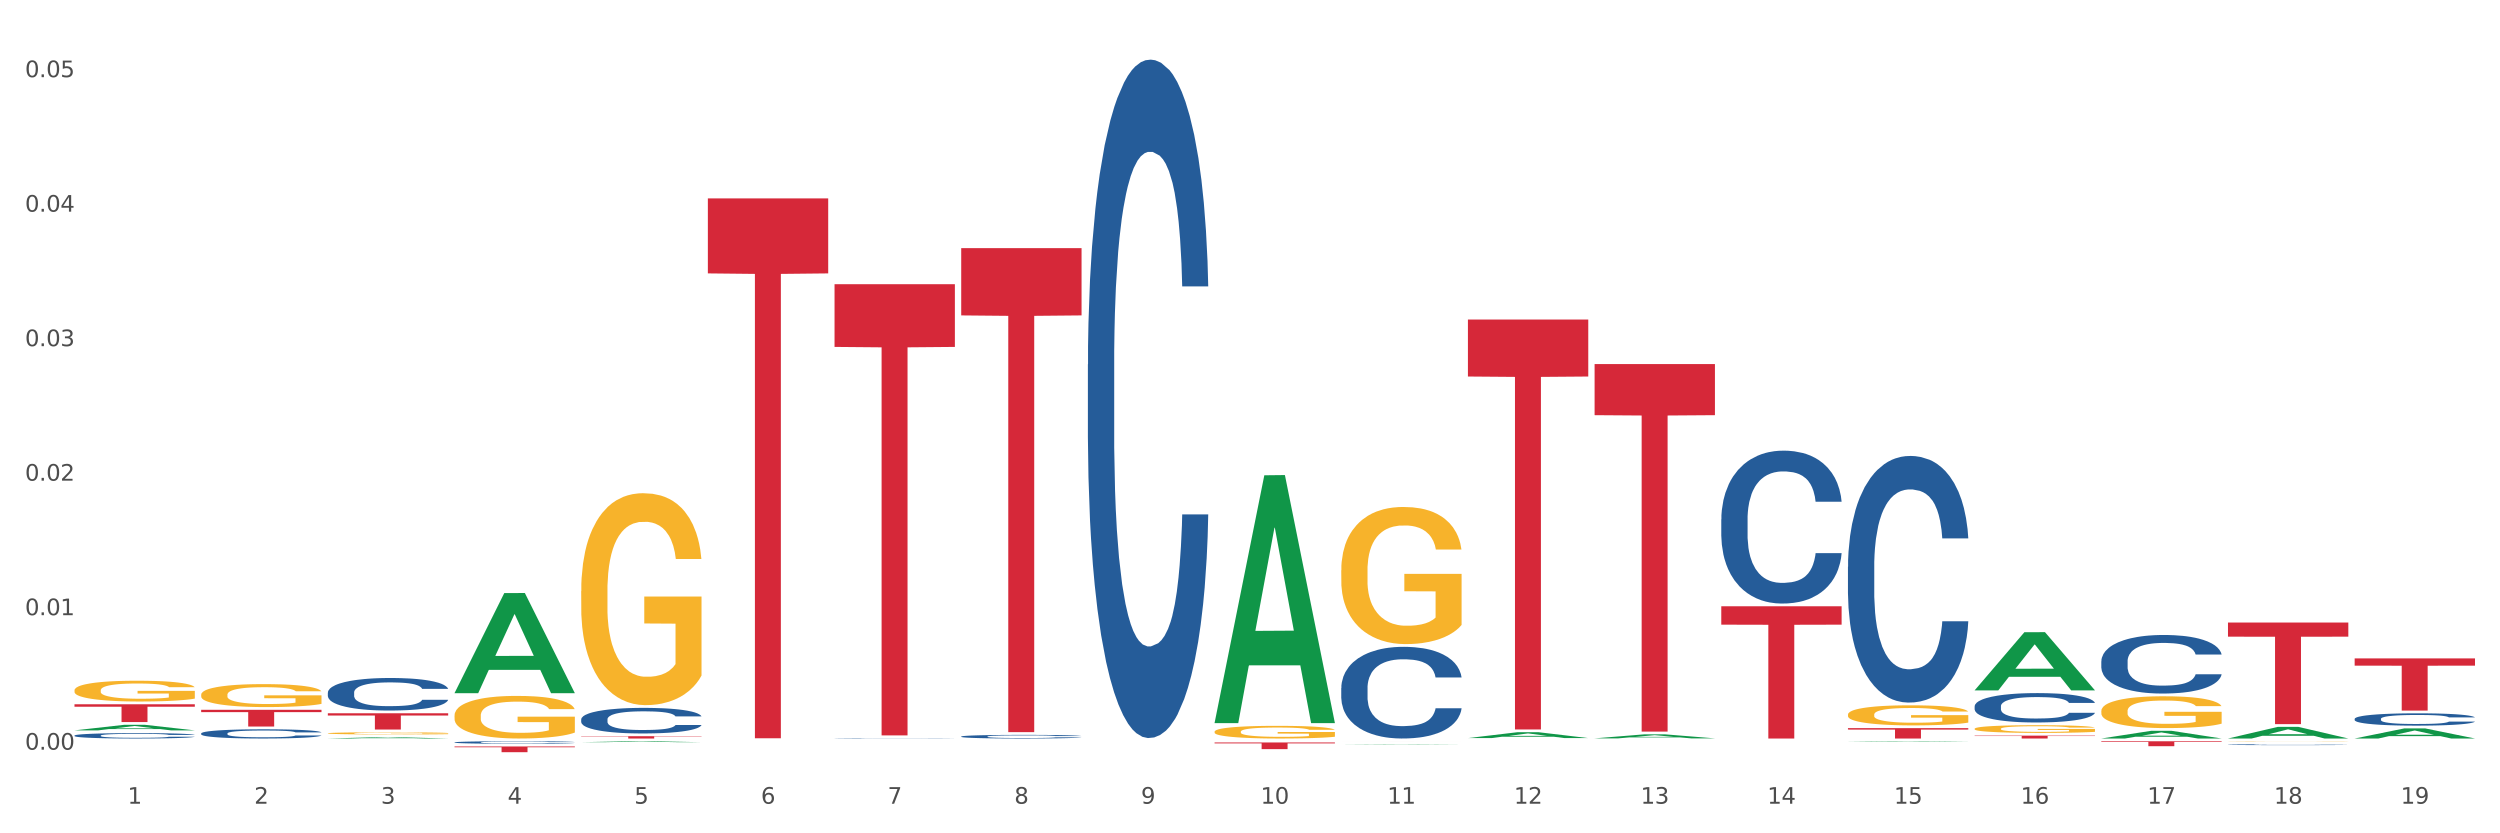
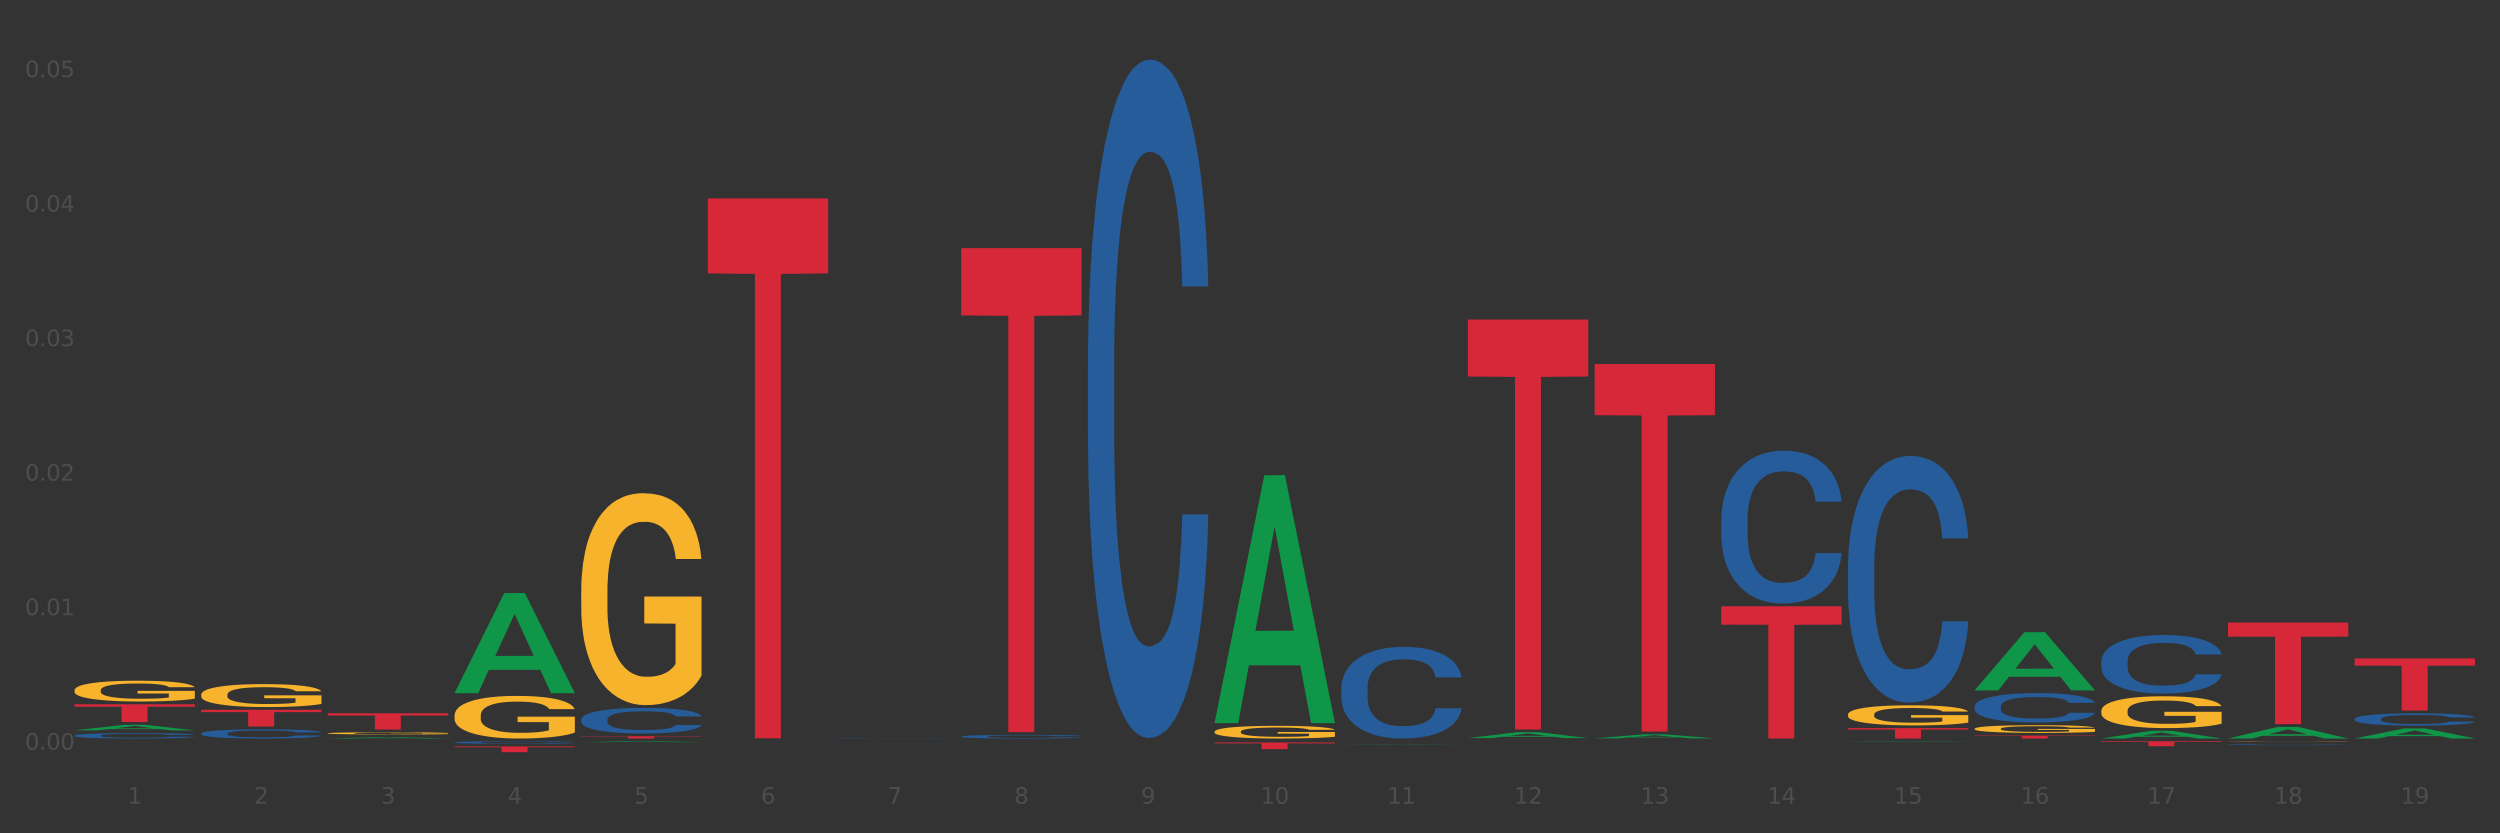
<svg xmlns="http://www.w3.org/2000/svg" xmlns:xlink="http://www.w3.org/1999/xlink" width="1080pt" height="360pt" viewBox="0 0 1080 360" version="1.1">
  <rect x="0" y="0" width="1080" height="360" fill="#333333" stroke="none" />
  <defs>
    <style type="text/css">*{stroke-linejoin: round; stroke-linecap: butt}</style>
  </defs>
  <g id="figure_1">
    <g id="patch_1">
-       <path d="M 0 360  L 1080 360  L 1080 0  L 0 0  z " style="fill: #ffffff; stroke: #ffffff; stroke-linejoin: miter" />
-     </g>
+       </g>
    <g id="axes_1">
      <g id="matplotlib.axis_1">
        <g id="xtick_1">
          <g id="text_1">
            <g style="fill: #4d4d4d" transform="translate(55.115 347.204) scale(0.096 -0.096)">
              <defs>
                <path id="DejaVuSans-31" d="M 794 531  L 1825 531  L 1825 4091  L 703 3866  L 703 4441  L 1819 4666  L 2450 4666  L 2450 531  L 3481 531  L 3481 0  L 794 0  L 794 531  z " transform="scale(0.016)" />
              </defs>
              <use xlink:href="#DejaVuSans-31" />
            </g>
          </g>
        </g>
        <g id="xtick_2">
          <g id="text_2">
            <g style="fill: #4d4d4d" transform="translate(109.839 347.204) scale(0.096 -0.096)">
              <defs>
                <path id="DejaVuSans-32" d="M 1228 531  L 3431 531  L 3431 0  L 469 0  L 469 531  Q 828 903 1448 1529  Q 2069 2156 2228 2338  Q 2531 2678 2651 2914  Q 2772 3150 2772 3378  Q 2772 3750 2511 3984  Q 2250 4219 1831 4219  Q 1534 4219 1204 4116  Q 875 4013 500 3803  L 500 4441  Q 881 4594 1212 4672  Q 1544 4750 1819 4750  Q 2544 4750 2975 4387  Q 3406 4025 3406 3419  Q 3406 3131 3298 2873  Q 3191 2616 2906 2266  Q 2828 2175 2409 1742  Q 1991 1309 1228 531  z " transform="scale(0.016)" />
              </defs>
              <use xlink:href="#DejaVuSans-32" />
            </g>
          </g>
        </g>
        <g id="xtick_3">
          <g id="text_3">
            <g style="fill: #4d4d4d" transform="translate(164.564 347.204) scale(0.096 -0.096)">
              <defs>
                <path id="DejaVuSans-33" d="M 2597 2516  Q 3050 2419 3304 2112  Q 3559 1806 3559 1356  Q 3559 666 3084 287  Q 2609 -91 1734 -91  Q 1441 -91 1130 -33  Q 819 25 488 141  L 488 750  Q 750 597 1062 519  Q 1375 441 1716 441  Q 2309 441 2620 675  Q 2931 909 2931 1356  Q 2931 1769 2642 2001  Q 2353 2234 1838 2234  L 1294 2234  L 1294 2753  L 1863 2753  Q 2328 2753 2575 2939  Q 2822 3125 2822 3475  Q 2822 3834 2567 4026  Q 2313 4219 1838 4219  Q 1578 4219 1281 4162  Q 984 4106 628 3988  L 628 4550  Q 988 4650 1302 4700  Q 1616 4750 1894 4750  Q 2613 4750 3031 4423  Q 3450 4097 3450 3541  Q 3450 3153 3228 2886  Q 3006 2619 2597 2516  z " transform="scale(0.016)" />
              </defs>
              <use xlink:href="#DejaVuSans-33" />
            </g>
          </g>
        </g>
        <g id="xtick_4">
          <g id="text_4">
            <g style="fill: #4d4d4d" transform="translate(219.288 347.204) scale(0.096 -0.096)">
              <defs>
-                 <path id="DejaVuSans-34" d="M 2419 4116  L 825 1625  L 2419 1625  L 2419 4116  z M 2253 4666  L 3047 4666  L 3047 1625  L 3713 1625  L 3713 1100  L 3047 1100  L 3047 0  L 2419 0  L 2419 1100  L 313 1100  L 313 1709  L 2253 4666  z " transform="scale(0.016)" />
+                 <path id="DejaVuSans-34" d="M 2419 4116  L 825 1625  L 2419 1625  L 2419 4116  z M 2253 4666  L 3047 4666  L 3047 1625  L 3713 1625  L 3713 1100  L 3047 1100  L 3047 0  L 2419 0  L 2419 1100  L 313 1100  L 313 1709  z " transform="scale(0.016)" />
              </defs>
              <use xlink:href="#DejaVuSans-34" />
            </g>
          </g>
        </g>
        <g id="xtick_5">
          <g id="text_5">
            <g style="fill: #4d4d4d" transform="translate(274.012 347.204) scale(0.096 -0.096)">
              <defs>
                <path id="DejaVuSans-35" d="M 691 4666  L 3169 4666  L 3169 4134  L 1269 4134  L 1269 2991  Q 1406 3038 1543 3061  Q 1681 3084 1819 3084  Q 2600 3084 3056 2656  Q 3513 2228 3513 1497  Q 3513 744 3044 326  Q 2575 -91 1722 -91  Q 1428 -91 1123 -41  Q 819 9 494 109  L 494 744  Q 775 591 1075 516  Q 1375 441 1709 441  Q 2250 441 2565 725  Q 2881 1009 2881 1497  Q 2881 1984 2565 2268  Q 2250 2553 1709 2553  Q 1456 2553 1204 2497  Q 953 2441 691 2322  L 691 4666  z " transform="scale(0.016)" />
              </defs>
              <use xlink:href="#DejaVuSans-35" />
            </g>
          </g>
        </g>
        <g id="xtick_6">
          <g id="text_6">
            <g style="fill: #4d4d4d" transform="translate(328.736 347.204) scale(0.096 -0.096)">
              <defs>
                <path id="DejaVuSans-36" d="M 2113 2584  Q 1688 2584 1439 2293  Q 1191 2003 1191 1497  Q 1191 994 1439 701  Q 1688 409 2113 409  Q 2538 409 2786 701  Q 3034 994 3034 1497  Q 3034 2003 2786 2293  Q 2538 2584 2113 2584  z M 3366 4563  L 3366 3988  Q 3128 4100 2886 4159  Q 2644 4219 2406 4219  Q 1781 4219 1451 3797  Q 1122 3375 1075 2522  Q 1259 2794 1537 2939  Q 1816 3084 2150 3084  Q 2853 3084 3261 2657  Q 3669 2231 3669 1497  Q 3669 778 3244 343  Q 2819 -91 2113 -91  Q 1303 -91 875 529  Q 447 1150 447 2328  Q 447 3434 972 4092  Q 1497 4750 2381 4750  Q 2619 4750 2861 4703  Q 3103 4656 3366 4563  z " transform="scale(0.016)" />
              </defs>
              <use xlink:href="#DejaVuSans-36" />
            </g>
          </g>
        </g>
        <g id="xtick_7">
          <g id="text_7">
            <g style="fill: #4d4d4d" transform="translate(383.461 347.204) scale(0.096 -0.096)">
              <defs>
                <path id="DejaVuSans-37" d="M 525 4666  L 3525 4666  L 3525 4397  L 1831 0  L 1172 0  L 2766 4134  L 525 4134  L 525 4666  z " transform="scale(0.016)" />
              </defs>
              <use xlink:href="#DejaVuSans-37" />
            </g>
          </g>
        </g>
        <g id="xtick_8">
          <g id="text_8">
            <g style="fill: #4d4d4d" transform="translate(438.185 347.204) scale(0.096 -0.096)">
              <defs>
                <path id="DejaVuSans-38" d="M 2034 2216  Q 1584 2216 1326 1975  Q 1069 1734 1069 1313  Q 1069 891 1326 650  Q 1584 409 2034 409  Q 2484 409 2743 651  Q 3003 894 3003 1313  Q 3003 1734 2745 1975  Q 2488 2216 2034 2216  z M 1403 2484  Q 997 2584 770 2862  Q 544 3141 544 3541  Q 544 4100 942 4425  Q 1341 4750 2034 4750  Q 2731 4750 3128 4425  Q 3525 4100 3525 3541  Q 3525 3141 3298 2862  Q 3072 2584 2669 2484  Q 3125 2378 3379 2068  Q 3634 1759 3634 1313  Q 3634 634 3220 271  Q 2806 -91 2034 -91  Q 1263 -91 848 271  Q 434 634 434 1313  Q 434 1759 690 2068  Q 947 2378 1403 2484  z M 1172 3481  Q 1172 3119 1398 2916  Q 1625 2713 2034 2713  Q 2441 2713 2670 2916  Q 2900 3119 2900 3481  Q 2900 3844 2670 4047  Q 2441 4250 2034 4250  Q 1625 4250 1398 4047  Q 1172 3844 1172 3481  z " transform="scale(0.016)" />
              </defs>
              <use xlink:href="#DejaVuSans-38" />
            </g>
          </g>
        </g>
        <g id="xtick_9">
          <g id="text_9">
            <g style="fill: #4d4d4d" transform="translate(492.909 347.204) scale(0.096 -0.096)">
              <defs>
                <path id="DejaVuSans-39" d="M 703 97  L 703 672  Q 941 559 1184 500  Q 1428 441 1663 441  Q 2288 441 2617 861  Q 2947 1281 2994 2138  Q 2813 1869 2534 1725  Q 2256 1581 1919 1581  Q 1219 1581 811 2004  Q 403 2428 403 3163  Q 403 3881 828 4315  Q 1253 4750 1959 4750  Q 2769 4750 3195 4129  Q 3622 3509 3622 2328  Q 3622 1225 3098 567  Q 2575 -91 1691 -91  Q 1453 -91 1209 -44  Q 966 3 703 97  z M 1959 2075  Q 2384 2075 2632 2365  Q 2881 2656 2881 3163  Q 2881 3666 2632 3958  Q 2384 4250 1959 4250  Q 1534 4250 1286 3958  Q 1038 3666 1038 3163  Q 1038 2656 1286 2365  Q 1534 2075 1959 2075  z " transform="scale(0.016)" />
              </defs>
              <use xlink:href="#DejaVuSans-39" />
            </g>
          </g>
        </g>
        <g id="xtick_10">
          <g id="text_10">
            <g style="fill: #4d4d4d" transform="translate(544.58 347.204) scale(0.096 -0.096)">
              <defs>
                <path id="DejaVuSans-30" d="M 2034 4250  Q 1547 4250 1301 3770  Q 1056 3291 1056 2328  Q 1056 1369 1301 889  Q 1547 409 2034 409  Q 2525 409 2770 889  Q 3016 1369 3016 2328  Q 3016 3291 2770 3770  Q 2525 4250 2034 4250  z M 2034 4750  Q 2819 4750 3233 4129  Q 3647 3509 3647 2328  Q 3647 1150 3233 529  Q 2819 -91 2034 -91  Q 1250 -91 836 529  Q 422 1150 422 2328  Q 422 3509 836 4129  Q 1250 4750 2034 4750  z " transform="scale(0.016)" />
              </defs>
              <use xlink:href="#DejaVuSans-31" />
              <use xlink:href="#DejaVuSans-30" transform="translate(63.623 0)" />
            </g>
          </g>
        </g>
        <g id="xtick_11">
          <g id="text_11">
            <g style="fill: #4d4d4d" transform="translate(599.304 347.204) scale(0.096 -0.096)">
              <use xlink:href="#DejaVuSans-31" />
              <use xlink:href="#DejaVuSans-31" transform="translate(63.623 0)" />
            </g>
          </g>
        </g>
        <g id="xtick_12">
          <g id="text_12">
            <g style="fill: #4d4d4d" transform="translate(654.028 347.204) scale(0.096 -0.096)">
              <use xlink:href="#DejaVuSans-31" />
              <use xlink:href="#DejaVuSans-32" transform="translate(63.623 0)" />
            </g>
          </g>
        </g>
        <g id="xtick_13">
          <g id="text_13">
            <g style="fill: #4d4d4d" transform="translate(708.752 347.204) scale(0.096 -0.096)">
              <use xlink:href="#DejaVuSans-31" />
              <use xlink:href="#DejaVuSans-33" transform="translate(63.623 0)" />
            </g>
          </g>
        </g>
        <g id="xtick_14">
          <g id="text_14">
            <g style="fill: #4d4d4d" transform="translate(763.477 347.204) scale(0.096 -0.096)">
              <use xlink:href="#DejaVuSans-31" />
              <use xlink:href="#DejaVuSans-34" transform="translate(63.623 0)" />
            </g>
          </g>
        </g>
        <g id="xtick_15">
          <g id="text_15">
            <g style="fill: #4d4d4d" transform="translate(818.201 347.204) scale(0.096 -0.096)">
              <use xlink:href="#DejaVuSans-31" />
              <use xlink:href="#DejaVuSans-35" transform="translate(63.623 0)" />
            </g>
          </g>
        </g>
        <g id="xtick_16">
          <g id="text_16">
            <g style="fill: #4d4d4d" transform="translate(872.925 347.204) scale(0.096 -0.096)">
              <use xlink:href="#DejaVuSans-31" />
              <use xlink:href="#DejaVuSans-36" transform="translate(63.623 0)" />
            </g>
          </g>
        </g>
        <g id="xtick_17">
          <g id="text_17">
            <g style="fill: #4d4d4d" transform="translate(927.649 347.204) scale(0.096 -0.096)">
              <use xlink:href="#DejaVuSans-31" />
              <use xlink:href="#DejaVuSans-37" transform="translate(63.623 0)" />
            </g>
          </g>
        </g>
        <g id="xtick_18">
          <g id="text_18">
            <g style="fill: #4d4d4d" transform="translate(982.374 347.204) scale(0.096 -0.096)">
              <use xlink:href="#DejaVuSans-31" />
              <use xlink:href="#DejaVuSans-38" transform="translate(63.623 0)" />
            </g>
          </g>
        </g>
        <g id="xtick_19">
          <g id="text_19">
            <g style="fill: #4d4d4d" transform="translate(1037.098 347.204) scale(0.096 -0.096)">
              <use xlink:href="#DejaVuSans-31" />
              <use xlink:href="#DejaVuSans-39" transform="translate(63.623 0)" />
            </g>
          </g>
        </g>
        <g id="xtick_20" />
        <g id="xtick_21" />
        <g id="xtick_22" />
        <g id="xtick_23" />
        <g id="xtick_24" />
        <g id="xtick_25" />
        <g id="xtick_26" />
        <g id="xtick_27" />
        <g id="xtick_28" />
        <g id="xtick_29" />
        <g id="xtick_30" />
        <g id="xtick_31" />
        <g id="xtick_32" />
        <g id="xtick_33" />
        <g id="xtick_34" />
        <g id="xtick_35" />
        <g id="xtick_36" />
        <g id="xtick_37" />
      </g>
      <g id="matplotlib.axis_2">
        <g id="ytick_1">
          <g id="text_20">
            <g style="fill: #4d4d4d" transform="translate(10.8 323.862) scale(0.096 -0.096)">
              <defs>
                <path id="DejaVuSans-2e" d="M 684 794  L 1344 794  L 1344 0  L 684 0  L 684 794  z " transform="scale(0.016)" />
              </defs>
              <use xlink:href="#DejaVuSans-30" />
              <use xlink:href="#DejaVuSans-2e" transform="translate(63.623 0)" />
              <use xlink:href="#DejaVuSans-30" transform="translate(95.41 0)" />
              <use xlink:href="#DejaVuSans-30" transform="translate(159.033 0)" />
            </g>
          </g>
        </g>
        <g id="ytick_2">
          <g id="text_21">
            <g style="fill: #4d4d4d" transform="translate(10.8 265.757) scale(0.096 -0.096)">
              <use xlink:href="#DejaVuSans-30" />
              <use xlink:href="#DejaVuSans-2e" transform="translate(63.623 0)" />
              <use xlink:href="#DejaVuSans-30" transform="translate(95.41 0)" />
              <use xlink:href="#DejaVuSans-31" transform="translate(159.033 0)" />
            </g>
          </g>
        </g>
        <g id="ytick_3">
          <g id="text_22">
            <g style="fill: #4d4d4d" transform="translate(10.8 207.653) scale(0.096 -0.096)">
              <use xlink:href="#DejaVuSans-30" />
              <use xlink:href="#DejaVuSans-2e" transform="translate(63.623 0)" />
              <use xlink:href="#DejaVuSans-30" transform="translate(95.41 0)" />
              <use xlink:href="#DejaVuSans-32" transform="translate(159.033 0)" />
            </g>
          </g>
        </g>
        <g id="ytick_4">
          <g id="text_23">
            <g style="fill: #4d4d4d" transform="translate(10.8 149.549) scale(0.096 -0.096)">
              <use xlink:href="#DejaVuSans-30" />
              <use xlink:href="#DejaVuSans-2e" transform="translate(63.623 0)" />
              <use xlink:href="#DejaVuSans-30" transform="translate(95.41 0)" />
              <use xlink:href="#DejaVuSans-33" transform="translate(159.033 0)" />
            </g>
          </g>
        </g>
        <g id="ytick_5">
          <g id="text_24">
            <g style="fill: #4d4d4d" transform="translate(10.8 91.445) scale(0.096 -0.096)">
              <use xlink:href="#DejaVuSans-30" />
              <use xlink:href="#DejaVuSans-2e" transform="translate(63.623 0)" />
              <use xlink:href="#DejaVuSans-30" transform="translate(95.41 0)" />
              <use xlink:href="#DejaVuSans-34" transform="translate(159.033 0)" />
            </g>
          </g>
        </g>
        <g id="ytick_6">
          <g id="text_25">
            <g style="fill: #4d4d4d" transform="translate(10.8 33.341) scale(0.096 -0.096)">
              <use xlink:href="#DejaVuSans-30" />
              <use xlink:href="#DejaVuSans-2e" transform="translate(63.623 0)" />
              <use xlink:href="#DejaVuSans-30" transform="translate(95.41 0)" />
              <use xlink:href="#DejaVuSans-35" transform="translate(159.033 0)" />
            </g>
          </g>
        </g>
        <g id="ytick_7" />
        <g id="ytick_8" />
        <g id="ytick_9" />
        <g id="ytick_10" />
        <g id="ytick_11" />
      </g>
      <g id="PolyCollection_1">
        <path d="M 32.175 315.522  L 32.229 315.52  L 53.667 313.114  L 62.564 313.112  L 84.163 315.526  L 73.873 315.526  L 69.21 314.964  L 47.075 314.964  L 46.914 314.973  L 42.412 315.526  L 32.175 315.526  L 32.175 315.522  L 49.862 314.629  L 66.423 314.626  L 58.223 313.627  L 58.115 313.622  L 58.008 313.629  L 49.808 314.626  L 49.862 314.629  L 32.175 315.522  z " clip-path="url(#p80cbeb3c18)" style="fill: #109648" />
-         <path d="M 579.418 246.386  L 579.479 246.332  L 579.479 244.384  L 579.602 242.707  L 580.216 238.649  L 581.136 235.295  L 581.812 233.51  L 582.487 232.049  L 583.285 230.588  L 584.267 229.073  L 586.047 226.855  L 587.152 225.719  L 588.502 224.529  L 590.957 222.797  L 592.737 221.824  L 594.578 221.012  L 597.586 220.038  L 599.55 219.605  L 601.637 219.281  L 604.154 219.064  L 606.056 219.01  L 610.23 219.173  L 613.79 219.659  L 615.509 220.038  L 617.718 220.687  L 618.884 221.12  L 620.787 221.986  L 622.751 223.122  L 624.102 224.096  L 626.127 225.935  L 627.662 227.775  L 629.073 230.047  L 629.81 231.616  L 630.362 233.077  L 630.853 234.754  L 631.344 237.405  L 620.296 237.405  L 619.867 235.512  L 619.191 233.726  L 618.209 231.995  L 617.35 230.913  L 615.877 229.56  L 614.527 228.695  L 613.115 228.045  L 611.396 227.504  L 610.046 227.234  L 608.143 227.017  L 604.399 227.072  L 601.882 227.504  L 600.164 228.045  L 599.059 228.532  L 598.077 229.073  L 596.972 229.831  L 595.683 230.967  L 594.763 231.995  L 593.842 233.293  L 593.105 234.592  L 592.43 236.107  L 591.878 237.73  L 591.448 239.407  L 591.08 241.463  L 590.773 244.871  L 590.773 252.283  L 590.896 253.96  L 591.203 256.179  L 591.571 257.856  L 592.185 259.858  L 592.737 261.21  L 593.78 263.158  L 594.947 264.781  L 595.867 265.809  L 596.788 266.675  L 598.384 267.865  L 600.164 268.839  L 601.698 269.434  L 603.785 269.975  L 605.197 270.191  L 606.425 270.299  L 609.432 270.299  L 611.58 270.137  L 613.974 269.758  L 615.816 269.271  L 617.35 268.676  L 619.069 267.703  L 620.173 266.783  L 620.173 255.475  L 606.67 255.421  L 606.67 247.901  L 631.406 247.901  L 631.406 269.975  L 630.362 271.111  L 629.196 272.139  L 627.969 273.059  L 626.127 274.195  L 623.918 275.277  L 621.953 276.034  L 619.867 276.684  L 617.411 277.279  L 614.22 277.82  L 612.256 278.036  L 609.8 278.198  L 606.916 278.253  L 604.399 278.144  L 601.944 277.874  L 599.366 277.387  L 596.849 276.684  L 594.947 275.98  L 593.044 275.115  L 591.018 273.978  L 589.423 272.896  L 588.195 271.923  L 586.845 270.678  L 585.372 269.055  L 584.267 267.594  L 583.285 266.079  L 582.241 264.132  L 581.505 262.455  L 580.768 260.345  L 580.338 258.776  L 579.847 256.341  L 579.479 252.933  L 579.418 246.386  z " clip-path="url(#p80cbeb3c18)" style="fill: #f7b32b" />
        <path d="M 524.693 316.092  L 524.755 316.087  L 524.755 315.907  L 524.878 315.752  L 525.491 315.377  L 526.412 315.067  L 527.087 314.902  L 527.762 314.767  L 528.56 314.632  L 529.542 314.492  L 531.322 314.287  L 532.427 314.182  L 533.778 314.072  L 536.233 313.912  L 538.013 313.822  L 539.854 313.747  L 542.862 313.657  L 544.826 313.617  L 546.913 313.587  L 549.429 313.567  L 551.332 313.562  L 555.506 313.577  L 559.066 313.622  L 560.784 313.657  L 562.994 313.717  L 564.16 313.757  L 566.063 313.837  L 568.027 313.942  L 569.377 314.032  L 571.403 314.202  L 572.937 314.372  L 574.349 314.582  L 575.086 314.727  L 575.638 314.862  L 576.129 315.017  L 576.62 315.262  L 565.572 315.262  L 565.142 315.087  L 564.467 314.922  L 563.485 314.762  L 562.626 314.662  L 561.153 314.537  L 559.802 314.457  L 558.391 314.397  L 556.672 314.347  L 555.322 314.322  L 553.419 314.302  L 549.675 314.307  L 547.158 314.347  L 545.44 314.397  L 544.335 314.442  L 543.353 314.492  L 542.248 314.562  L 540.959 314.667  L 540.038 314.762  L 539.118 314.882  L 538.381 315.002  L 537.706 315.142  L 537.153 315.292  L 536.724 315.447  L 536.355 315.637  L 536.049 315.952  L 536.049 316.637  L 536.171 316.792  L 536.478 316.997  L 536.847 317.152  L 537.46 317.337  L 538.013 317.462  L 539.056 317.642  L 540.222 317.792  L 541.143 317.887  L 542.064 317.967  L 543.66 318.077  L 545.44 318.167  L 546.974 318.222  L 549.061 318.272  L 550.473 318.292  L 551.7 318.302  L 554.708 318.302  L 556.856 318.287  L 559.25 318.252  L 561.091 318.207  L 562.626 318.152  L 564.344 318.062  L 565.449 317.977  L 565.449 316.932  L 551.946 316.927  L 551.946 316.232  L 576.682 316.232  L 576.682 318.272  L 575.638 318.377  L 574.472 318.472  L 573.244 318.557  L 571.403 318.662  L 569.193 318.762  L 567.229 318.832  L 565.142 318.892  L 562.687 318.947  L 559.495 318.997  L 557.531 319.017  L 555.076 319.032  L 552.191 319.037  L 549.675 319.027  L 547.22 319.002  L 544.642 318.957  L 542.125 318.892  L 540.222 318.827  L 538.32 318.747  L 536.294 318.642  L 534.698 318.542  L 533.471 318.452  L 532.12 318.337  L 530.647 318.187  L 529.542 318.052  L 528.56 317.912  L 527.517 317.732  L 526.78 317.577  L 526.044 317.382  L 525.614 317.237  L 525.123 317.012  L 524.755 316.697  L 524.693 316.092  z " clip-path="url(#p80cbeb3c18)" style="fill: #f7b32b" />
        <path d="M 251.072 255.372  L 251.133 255.289  L 251.133 252.278  L 251.256 249.686  L 251.87 243.415  L 252.791 238.23  L 253.466 235.471  L 254.141 233.213  L 254.939 230.955  L 255.921 228.614  L 257.701 225.186  L 258.806 223.43  L 260.156 221.59  L 262.611 218.914  L 264.391 217.409  L 266.233 216.155  L 269.24 214.65  L 271.204 213.981  L 273.291 213.479  L 275.808 213.145  L 277.711 213.061  L 281.884 213.312  L 285.444 214.064  L 287.163 214.65  L 289.373 215.653  L 290.539 216.322  L 292.442 217.66  L 294.406 219.416  L 295.756 220.921  L 297.782 223.764  L 299.316 226.607  L 300.728 230.119  L 301.464 232.544  L 302.017 234.802  L 302.508 237.394  L 302.999 241.491  L 291.951 241.491  L 291.521 238.565  L 290.846 235.805  L 289.864 233.13  L 289.004 231.457  L 287.531 229.367  L 286.181 228.029  L 284.769 227.025  L 283.051 226.189  L 281.7 225.771  L 279.797 225.437  L 276.053 225.52  L 273.537 226.189  L 271.818 227.025  L 270.713 227.778  L 269.731 228.614  L 268.627 229.785  L 267.338 231.541  L 266.417 233.13  L 265.496 235.136  L 264.76 237.143  L 264.084 239.485  L 263.532 241.993  L 263.102 244.585  L 262.734 247.763  L 262.427 253.031  L 262.427 264.487  L 262.55 267.079  L 262.857 270.507  L 263.225 273.099  L 263.839 276.193  L 264.391 278.284  L 265.435 281.294  L 266.601 283.803  L 267.522 285.391  L 268.442 286.729  L 270.038 288.569  L 271.818 290.074  L 273.353 290.994  L 275.44 291.83  L 276.851 292.164  L 278.079 292.332  L 281.086 292.332  L 283.235 292.081  L 285.629 291.495  L 287.47 290.743  L 289.004 289.823  L 290.723 288.318  L 291.828 286.896  L 291.828 269.42  L 278.324 269.336  L 278.324 257.713  L 303.06 257.713  L 303.06 291.83  L 302.017 293.586  L 300.851 295.175  L 299.623 296.596  L 297.782 298.352  L 295.572 300.025  L 293.608 301.195  L 291.521 302.199  L 289.066 303.118  L 285.874 303.955  L 283.91 304.289  L 281.455 304.54  L 278.57 304.624  L 276.053 304.456  L 273.598 304.038  L 271.02 303.286  L 268.504 302.199  L 266.601 301.112  L 264.698 299.774  L 262.673 298.018  L 261.077 296.345  L 259.849 294.84  L 258.499 292.917  L 257.026 290.408  L 255.921 288.151  L 254.939 285.809  L 253.896 282.799  L 253.159 280.207  L 252.422 276.946  L 251.993 274.521  L 251.502 270.758  L 251.133 265.49  L 251.072 255.372  z " clip-path="url(#p80cbeb3c18)" style="fill: #f7b32b" />
        <path d="M 688.866 318.974  L 688.92 318.972  L 710.358 317.231  L 719.255 317.23  L 740.854 318.977  L 730.564 318.977  L 725.901 318.57  L 703.766 318.57  L 703.605 318.577  L 699.103 318.977  L 688.866 318.977  L 688.866 318.974  L 706.553 318.327  L 723.114 318.326  L 714.914 317.602  L 714.807 317.599  L 714.7 317.604  L 706.499 318.326  L 706.553 318.327  L 688.866 318.974  z " clip-path="url(#p80cbeb3c18)" style="fill: #109648" />
        <path d="M 907.763 307.142  L 907.825 307.13  L 907.825 306.678  L 907.948 306.289  L 908.561 305.347  L 909.482 304.569  L 910.157 304.155  L 910.832 303.816  L 911.63 303.477  L 912.612 303.125  L 914.392 302.61  L 915.497 302.347  L 916.847 302.071  L 919.303 301.669  L 921.083 301.443  L 922.924 301.255  L 925.932 301.029  L 927.896 300.928  L 929.983 300.853  L 932.499 300.803  L 934.402 300.79  L 938.576 300.828  L 942.136 300.941  L 943.854 301.029  L 946.064 301.179  L 947.23 301.28  L 949.133 301.481  L 951.097 301.744  L 952.447 301.97  L 954.473 302.397  L 956.007 302.824  L 957.419 303.351  L 958.156 303.715  L 958.708 304.054  L 959.199 304.443  L 959.69 305.058  L 948.642 305.058  L 948.212 304.619  L 947.537 304.205  L 946.555 303.803  L 945.696 303.552  L 944.223 303.238  L 942.872 303.037  L 941.46 302.887  L 939.742 302.761  L 938.392 302.698  L 936.489 302.648  L 932.745 302.661  L 930.228 302.761  L 928.51 302.887  L 927.405 303  L 926.423 303.125  L 925.318 303.301  L 924.029 303.564  L 923.108 303.803  L 922.187 304.104  L 921.451 304.406  L 920.776 304.757  L 920.223 305.134  L 919.794 305.523  L 919.425 306  L 919.119 306.791  L 919.119 308.511  L 919.241 308.9  L 919.548 309.415  L 919.916 309.804  L 920.53 310.268  L 921.083 310.582  L 922.126 311.034  L 923.292 311.411  L 924.213 311.649  L 925.134 311.85  L 926.73 312.126  L 928.51 312.352  L 930.044 312.49  L 932.131 312.616  L 933.543 312.666  L 934.77 312.691  L 937.778 312.691  L 939.926 312.653  L 942.32 312.566  L 944.161 312.453  L 945.696 312.314  L 947.414 312.088  L 948.519 311.875  L 948.519 309.251  L 935.016 309.239  L 935.016 307.494  L 959.751 307.494  L 959.751 312.616  L 958.708 312.879  L 957.542 313.118  L 956.314 313.331  L 954.473 313.595  L 952.263 313.846  L 950.299 314.022  L 948.212 314.172  L 945.757 314.311  L 942.565 314.436  L 940.601 314.486  L 938.146 314.524  L 935.261 314.536  L 932.745 314.511  L 930.29 314.449  L 927.712 314.336  L 925.195 314.172  L 923.292 314.009  L 921.39 313.808  L 919.364 313.545  L 917.768 313.294  L 916.541 313.068  L 915.19 312.779  L 913.717 312.402  L 912.612 312.063  L 911.63 311.712  L 910.587 311.26  L 909.85 310.871  L 909.114 310.381  L 908.684 310.017  L 908.193 309.452  L 907.825 308.661  L 907.763 307.142  z " clip-path="url(#p80cbeb3c18)" style="fill: #f7b32b" />
        <path d="M 853.039 314.825  L 853.1 314.822  L 853.1 314.713  L 853.223 314.618  L 853.837 314.39  L 854.758 314.202  L 855.433 314.101  L 856.108 314.019  L 856.906 313.937  L 857.888 313.852  L 859.668 313.727  L 860.773 313.663  L 862.123 313.597  L 864.578 313.499  L 866.358 313.444  L 868.2 313.399  L 871.207 313.344  L 873.171 313.32  L 875.258 313.302  L 877.775 313.289  L 879.678 313.286  L 883.851 313.295  L 887.411 313.323  L 889.13 313.344  L 891.34 313.381  L 892.506 313.405  L 894.409 313.454  L 896.373 313.517  L 897.723 313.572  L 899.749 313.676  L 901.283 313.779  L 902.695 313.907  L 903.431 313.995  L 903.984 314.077  L 904.475 314.171  L 904.966 314.32  L 893.918 314.32  L 893.488 314.214  L 892.813 314.113  L 891.831 314.016  L 890.971 313.955  L 889.498 313.879  L 888.148 313.831  L 886.736 313.794  L 885.018 313.764  L 883.667 313.749  L 881.765 313.736  L 878.02 313.739  L 875.504 313.764  L 873.785 313.794  L 872.68 313.822  L 871.698 313.852  L 870.594 313.895  L 869.305 313.958  L 868.384 314.016  L 867.463 314.089  L 866.727 314.162  L 866.051 314.247  L 865.499 314.338  L 865.069 314.433  L 864.701 314.548  L 864.394 314.74  L 864.394 315.156  L 864.517 315.251  L 864.824 315.375  L 865.192 315.47  L 865.806 315.582  L 866.358 315.658  L 867.402 315.768  L 868.568 315.859  L 869.489 315.917  L 870.409 315.965  L 872.005 316.032  L 873.785 316.087  L 875.32 316.12  L 877.407 316.151  L 878.818 316.163  L 880.046 316.169  L 883.053 316.169  L 885.202 316.16  L 887.596 316.139  L 889.437 316.111  L 890.971 316.078  L 892.69 316.023  L 893.795 315.971  L 893.795 315.336  L 880.291 315.333  L 880.291 314.91  L 905.027 314.91  L 905.027 316.151  L 903.984 316.215  L 902.818 316.272  L 901.59 316.324  L 899.749 316.388  L 897.539 316.449  L 895.575 316.491  L 893.488 316.528  L 891.033 316.561  L 887.841 316.592  L 885.877 316.604  L 883.422 316.613  L 880.537 316.616  L 878.02 316.61  L 875.565 316.595  L 872.987 316.567  L 870.471 316.528  L 868.568 316.488  L 866.665 316.44  L 864.64 316.376  L 863.044 316.315  L 861.816 316.26  L 860.466 316.19  L 858.993 316.099  L 857.888 316.017  L 856.906 315.932  L 855.863 315.822  L 855.126 315.728  L 854.389 315.61  L 853.96 315.521  L 853.469 315.385  L 853.1 315.193  L 853.039 314.825  z " clip-path="url(#p80cbeb3c18)" style="fill: #f7b32b" />
        <path d="M 798.315 308.703  L 798.376 308.695  L 798.376 308.409  L 798.499 308.164  L 799.113 307.569  L 800.033 307.078  L 800.709 306.816  L 801.384 306.602  L 802.182 306.388  L 803.164 306.166  L 804.944 305.841  L 806.049 305.675  L 807.399 305.501  L 809.854 305.247  L 811.634 305.104  L 813.475 304.985  L 816.483 304.843  L 818.447 304.779  L 820.534 304.732  L 823.051 304.7  L 824.953 304.692  L 829.127 304.716  L 832.687 304.787  L 834.406 304.843  L 836.615 304.938  L 837.782 305.001  L 839.684 305.128  L 841.648 305.295  L 842.999 305.437  L 845.024 305.707  L 846.559 305.976  L 847.97 306.309  L 848.707 306.539  L 849.259 306.753  L 849.75 306.999  L 850.242 307.387  L 839.193 307.387  L 838.764 307.11  L 838.088 306.848  L 837.106 306.594  L 836.247 306.436  L 834.774 306.238  L 833.424 306.111  L 832.012 306.016  L 830.293 305.936  L 828.943 305.897  L 827.04 305.865  L 823.296 305.873  L 820.78 305.936  L 819.061 306.016  L 817.956 306.087  L 816.974 306.166  L 815.869 306.277  L 814.58 306.444  L 813.66 306.594  L 812.739 306.785  L 812.002 306.975  L 811.327 307.197  L 810.775 307.434  L 810.345 307.68  L 809.977 307.981  L 809.67 308.481  L 809.67 309.566  L 809.793 309.812  L 810.1 310.137  L 810.468 310.383  L 811.082 310.676  L 811.634 310.874  L 812.678 311.16  L 813.844 311.397  L 814.764 311.548  L 815.685 311.675  L 817.281 311.849  L 819.061 311.992  L 820.595 312.079  L 822.682 312.158  L 824.094 312.19  L 825.322 312.206  L 828.329 312.206  L 830.477 312.182  L 832.871 312.126  L 834.713 312.055  L 836.247 311.968  L 837.966 311.825  L 839.071 311.691  L 839.071 310.034  L 825.567 310.026  L 825.567 308.924  L 850.303 308.924  L 850.303 312.158  L 849.259 312.325  L 848.093 312.475  L 846.866 312.61  L 845.024 312.776  L 842.815 312.935  L 840.851 313.046  L 838.764 313.141  L 836.308 313.228  L 833.117 313.307  L 831.153 313.339  L 828.697 313.363  L 825.813 313.371  L 823.296 313.355  L 820.841 313.315  L 818.263 313.244  L 815.746 313.141  L 813.844 313.038  L 811.941 312.911  L 809.915 312.745  L 808.32 312.586  L 807.092 312.444  L 805.742 312.261  L 804.269 312.023  L 803.164 311.809  L 802.182 311.588  L 801.138 311.302  L 800.402 311.057  L 799.665 310.747  L 799.236 310.518  L 798.744 310.161  L 798.376 309.662  L 798.315 308.703  z " clip-path="url(#p80cbeb3c18)" style="fill: #f7b32b" />
        <path d="M 798.315 320.474  L 798.368 320.474  L 819.807 320.215  L 828.704 320.214  L 850.303 320.474  L 840.012 320.474  L 835.35 320.414  L 813.215 320.414  L 813.054 320.415  L 808.552 320.474  L 798.315 320.474  L 798.315 320.474  L 816.002 320.378  L 832.563 320.377  L 824.362 320.27  L 824.255 320.269  L 824.148 320.27  L 815.948 320.377  L 816.002 320.378  L 798.315 320.474  z " clip-path="url(#p80cbeb3c18)" style="fill: #109648" />
        <path d="M 853.039 298.192  L 853.093 298.169  L 874.531 273.114  L 883.428 273.09  L 905.027 298.239  L 894.737 298.239  L 890.074 292.383  L 867.939 292.383  L 867.778 292.478  L 863.276 298.239  L 853.039 298.239  L 853.039 298.192  L 870.726 288.888  L 887.287 288.865  L 879.087 278.451  L 878.98 278.404  L 878.872 278.474  L 870.672 288.865  L 870.726 288.888  L 853.039 298.192  z " clip-path="url(#p80cbeb3c18)" style="fill: #109648" />
        <path d="M 907.763 319.03  L 907.817 319.027  L 929.255 315.717  L 938.152 315.714  L 959.751 319.037  L 949.461 319.037  L 944.798 318.263  L 922.663 318.263  L 922.502 318.275  L 918 319.037  L 907.763 319.037  L 907.763 319.03  L 925.45 317.801  L 942.011 317.798  L 933.811 316.422  L 933.704 316.416  L 933.597 316.426  L 925.396 317.798  L 925.45 317.801  L 907.763 319.03  z " clip-path="url(#p80cbeb3c18)" style="fill: #109648" />
        <path d="M 962.488 319.027  L 962.541 319.022  L 983.98 314.018  L 992.877 314.013  L 1014.476 319.037  L 1004.185 319.037  L 999.522 317.867  L 977.387 317.867  L 977.227 317.886  L 972.724 319.037  L 962.488 319.037  L 962.488 319.027  L 980.174 317.169  L 996.735 317.164  L 988.535 315.084  L 988.428 315.074  L 988.321 315.089  L 980.121 317.164  L 980.174 317.169  L 962.488 319.027  z " clip-path="url(#p80cbeb3c18)" style="fill: #109648" />
        <path d="M 32.175 298.222  L 32.236 298.213  L 32.236 297.918  L 32.359 297.664  L 32.973 297.048  L 33.894 296.54  L 34.569 296.269  L 35.244 296.047  L 36.042 295.826  L 37.024 295.596  L 38.804 295.26  L 39.909 295.087  L 41.259 294.907  L 43.714 294.644  L 45.494 294.497  L 47.336 294.374  L 50.343 294.226  L 52.307 294.16  L 54.394 294.111  L 56.911 294.078  L 58.814 294.07  L 62.987 294.095  L 66.547 294.168  L 68.266 294.226  L 70.476 294.324  L 71.642 294.39  L 73.544 294.521  L 75.509 294.694  L 76.859 294.841  L 78.884 295.12  L 80.419 295.399  L 81.831 295.744  L 82.567 295.982  L 83.12 296.203  L 83.611 296.458  L 84.102 296.86  L 73.053 296.86  L 72.624 296.572  L 71.949 296.302  L 70.967 296.039  L 70.107 295.875  L 68.634 295.67  L 67.284 295.539  L 65.872 295.44  L 64.153 295.358  L 62.803 295.317  L 60.9 295.284  L 57.156 295.292  L 54.64 295.358  L 52.921 295.44  L 51.816 295.514  L 50.834 295.596  L 49.729 295.711  L 48.44 295.883  L 47.52 296.039  L 46.599 296.236  L 45.863 296.433  L 45.187 296.663  L 44.635 296.909  L 44.205 297.163  L 43.837 297.475  L 43.53 297.992  L 43.53 299.116  L 43.653 299.37  L 43.96 299.707  L 44.328 299.961  L 44.942 300.265  L 45.494 300.47  L 46.538 300.765  L 47.704 301.011  L 48.625 301.167  L 49.545 301.298  L 51.141 301.479  L 52.921 301.627  L 54.456 301.717  L 56.542 301.799  L 57.954 301.832  L 59.182 301.848  L 62.189 301.848  L 64.338 301.824  L 66.731 301.766  L 68.573 301.692  L 70.107 301.602  L 71.826 301.454  L 72.931 301.315  L 72.931 299.6  L 59.427 299.592  L 59.427 298.451  L 84.163 298.451  L 84.163 301.799  L 83.12 301.971  L 81.953 302.127  L 80.726 302.267  L 78.884 302.439  L 76.675 302.603  L 74.711 302.718  L 72.624 302.816  L 70.169 302.907  L 66.977 302.989  L 65.013 303.021  L 62.558 303.046  L 59.673 303.054  L 57.156 303.038  L 54.701 302.997  L 52.123 302.923  L 49.607 302.816  L 47.704 302.71  L 45.801 302.578  L 43.776 302.406  L 42.18 302.242  L 40.952 302.094  L 39.602 301.906  L 38.129 301.659  L 37.024 301.438  L 36.042 301.208  L 34.998 300.913  L 34.262 300.658  L 33.525 300.338  L 33.096 300.1  L 32.605 299.731  L 32.236 299.214  L 32.175 298.222  z " clip-path="url(#p80cbeb3c18)" style="fill: #f7b32b" />
        <path d="M 86.899 300.123  L 86.961 300.113  L 86.961 299.787  L 87.083 299.506  L 87.697 298.827  L 88.618 298.265  L 89.293 297.966  L 89.968 297.721  L 90.766 297.476  L 91.748 297.223  L 93.528 296.851  L 94.633 296.661  L 95.983 296.461  L 98.439 296.171  L 100.219 296.008  L 102.06 295.872  L 105.067 295.709  L 107.032 295.637  L 109.118 295.582  L 111.635 295.546  L 113.538 295.537  L 117.712 295.564  L 121.272 295.646  L 122.99 295.709  L 125.2 295.818  L 126.366 295.89  L 128.269 296.035  L 130.233 296.226  L 131.583 296.389  L 133.609 296.697  L 135.143 297.005  L 136.555 297.386  L 137.291 297.648  L 137.844 297.893  L 138.335 298.174  L 138.826 298.618  L 127.778 298.618  L 127.348 298.301  L 126.673 298.002  L 125.691 297.712  L 124.832 297.531  L 123.358 297.304  L 122.008 297.159  L 120.596 297.05  L 118.878 296.96  L 117.527 296.914  L 115.625 296.878  L 111.881 296.887  L 109.364 296.96  L 107.645 297.05  L 106.541 297.132  L 105.559 297.223  L 104.454 297.349  L 103.165 297.54  L 102.244 297.712  L 101.323 297.929  L 100.587 298.147  L 99.912 298.401  L 99.359 298.673  L 98.93 298.953  L 98.561 299.298  L 98.254 299.869  L 98.254 301.11  L 98.377 301.391  L 98.684 301.763  L 99.052 302.044  L 99.666 302.379  L 100.219 302.606  L 101.262 302.932  L 102.428 303.204  L 103.349 303.376  L 104.27 303.521  L 105.865 303.72  L 107.645 303.883  L 109.18 303.983  L 111.267 304.074  L 112.678 304.11  L 113.906 304.128  L 116.914 304.128  L 119.062 304.101  L 121.456 304.037  L 123.297 303.956  L 124.832 303.856  L 126.55 303.693  L 127.655 303.539  L 127.655 301.645  L 114.152 301.636  L 114.152 300.376  L 138.887 300.376  L 138.887 304.074  L 137.844 304.264  L 136.678 304.436  L 135.45 304.59  L 133.609 304.781  L 131.399 304.962  L 129.435 305.089  L 127.348 305.197  L 124.893 305.297  L 121.701 305.388  L 119.737 305.424  L 117.282 305.451  L 114.397 305.46  L 111.881 305.442  L 109.425 305.397  L 106.847 305.315  L 104.331 305.197  L 102.428 305.08  L 100.525 304.935  L 98.5 304.744  L 96.904 304.563  L 95.676 304.4  L 94.326 304.192  L 92.853 303.92  L 91.748 303.675  L 90.766 303.421  L 89.723 303.095  L 88.986 302.814  L 88.25 302.461  L 87.82 302.198  L 87.329 301.79  L 86.961 301.219  L 86.899 300.123  z " clip-path="url(#p80cbeb3c18)" style="fill: #f7b32b" />
        <path d="M 1017.212 319.028  L 1017.266 319.024  L 1038.704 314.66  L 1047.601 314.656  L 1069.2 319.037  L 1058.91 319.037  L 1054.247 318.016  L 1032.112 318.016  L 1031.951 318.033  L 1027.449 319.037  L 1017.212 319.037  L 1017.212 319.028  L 1034.899 317.408  L 1051.46 317.403  L 1043.26 315.589  L 1043.152 315.581  L 1043.045 315.594  L 1034.845 317.403  L 1034.899 317.408  L 1017.212 319.028  z " clip-path="url(#p80cbeb3c18)" style="fill: #109648" />
        <path d="M 196.348 309.137  L 196.409 309.12  L 196.409 308.515  L 196.532 307.994  L 197.146 306.733  L 198.066 305.691  L 198.742 305.136  L 199.417 304.683  L 200.215 304.229  L 201.197 303.758  L 202.977 303.069  L 204.082 302.716  L 205.432 302.346  L 207.887 301.809  L 209.667 301.506  L 211.508 301.254  L 214.516 300.951  L 216.48 300.817  L 218.567 300.716  L 221.084 300.649  L 222.986 300.632  L 227.16 300.682  L 230.72 300.834  L 232.439 300.951  L 234.648 301.153  L 235.815 301.288  L 237.717 301.556  L 239.681 301.909  L 241.032 302.212  L 243.057 302.783  L 244.592 303.355  L 246.003 304.061  L 246.74 304.548  L 247.292 305.002  L 247.783 305.523  L 248.275 306.347  L 237.226 306.347  L 236.797 305.758  L 236.121 305.204  L 235.139 304.666  L 234.28 304.33  L 232.807 303.91  L 231.457 303.641  L 230.045 303.439  L 228.326 303.271  L 226.976 303.187  L 225.073 303.12  L 221.329 303.136  L 218.813 303.271  L 217.094 303.439  L 215.989 303.59  L 215.007 303.758  L 213.902 303.994  L 212.613 304.347  L 211.693 304.666  L 210.772 305.069  L 210.035 305.473  L 209.36 305.943  L 208.808 306.447  L 208.378 306.969  L 208.01 307.607  L 207.703 308.666  L 207.703 310.969  L 207.826 311.49  L 208.133 312.179  L 208.501 312.7  L 209.115 313.322  L 209.667 313.742  L 210.711 314.347  L 211.877 314.851  L 212.797 315.171  L 213.718 315.44  L 215.314 315.809  L 217.094 316.112  L 218.628 316.297  L 220.715 316.465  L 222.127 316.532  L 223.355 316.566  L 226.362 316.566  L 228.51 316.515  L 230.904 316.398  L 232.746 316.246  L 234.28 316.062  L 235.999 315.759  L 237.104 315.473  L 237.104 311.96  L 223.6 311.944  L 223.6 309.607  L 248.336 309.607  L 248.336 316.465  L 247.292 316.818  L 246.126 317.137  L 244.899 317.423  L 243.057 317.776  L 240.848 318.112  L 238.884 318.347  L 236.797 318.549  L 234.341 318.734  L 231.15 318.902  L 229.186 318.969  L 226.73 319.02  L 223.846 319.037  L 221.329 319.003  L 218.874 318.919  L 216.296 318.768  L 213.779 318.549  L 211.877 318.331  L 209.974 318.062  L 207.948 317.709  L 206.353 317.373  L 205.125 317.07  L 203.775 316.683  L 202.302 316.179  L 201.197 315.725  L 200.215 315.255  L 199.171 314.65  L 198.435 314.129  L 197.698 313.473  L 197.269 312.986  L 196.777 312.229  L 196.409 311.17  L 196.348 309.137  z " clip-path="url(#p80cbeb3c18)" style="fill: #f7b32b" />
        <path d="M 579.418 321.549  L 579.471 321.549  L 600.91 321.398  L 609.807 321.398  L 631.406 321.549  L 621.115 321.549  L 616.453 321.514  L 594.317 321.514  L 594.157 321.514  L 589.655 321.549  L 579.418 321.549  L 579.418 321.549  L 597.104 321.493  L 613.666 321.493  L 605.465 321.43  L 605.358 321.43  L 605.251 321.43  L 597.051 321.493  L 597.104 321.493  L 579.418 321.549  z " clip-path="url(#p80cbeb3c18)" style="fill: #109648" />
        <path d="M 962.488 320.275  L 962.549 320.274  L 962.549 320.27  L 962.672 320.266  L 963.286 320.258  L 964.206 320.25  L 964.881 320.246  L 965.557 320.243  L 966.355 320.24  L 967.337 320.236  L 969.117 320.232  L 970.221 320.229  L 971.572 320.226  L 974.027 320.223  L 975.807 320.221  L 977.648 320.219  L 980.656 320.217  L 982.62 320.216  L 984.707 320.215  L 987.223 320.214  L 989.126 320.214  L 993.3 320.215  L 996.86 320.216  L 998.579 320.217  L 1000.788 320.218  L 1001.954 320.219  L 1003.857 320.221  L 1005.821 320.223  L 1007.172 320.226  L 1009.197 320.23  L 1010.732 320.234  L 1012.143 320.239  L 1012.88 320.242  L 1013.432 320.245  L 1013.923 320.249  L 1014.414 320.255  L 1003.366 320.255  L 1002.936 320.251  L 1002.261 320.247  L 1001.279 320.243  L 1000.42 320.24  L 998.947 320.238  L 997.596 320.236  L 996.185 320.234  L 994.466 320.233  L 993.116 320.232  L 991.213 320.232  L 987.469 320.232  L 984.952 320.233  L 983.234 320.234  L 982.129 320.235  L 981.147 320.236  L 980.042 320.238  L 978.753 320.241  L 977.832 320.243  L 976.912 320.246  L 976.175 320.249  L 975.5 320.252  L 974.948 320.255  L 974.518 320.259  L 974.15 320.264  L 973.843 320.271  L 973.843 320.287  L 973.966 320.291  L 974.272 320.296  L 974.641 320.3  L 975.255 320.304  L 975.807 320.307  L 976.85 320.311  L 978.017 320.315  L 978.937 320.317  L 979.858 320.319  L 981.454 320.322  L 983.234 320.324  L 984.768 320.325  L 986.855 320.326  L 988.267 320.327  L 989.494 320.327  L 992.502 320.327  L 994.65 320.327  L 997.044 320.326  L 998.885 320.325  L 1000.42 320.324  L 1002.139 320.321  L 1003.243 320.319  L 1003.243 320.294  L 989.74 320.294  L 989.74 320.278  L 1014.476 320.278  L 1014.476 320.326  L 1013.432 320.329  L 1012.266 320.331  L 1011.038 320.333  L 1009.197 320.336  L 1006.987 320.338  L 1005.023 320.34  L 1002.936 320.341  L 1000.481 320.342  L 997.29 320.344  L 995.325 320.344  L 992.87 320.344  L 989.985 320.345  L 987.469 320.344  L 985.014 320.344  L 982.436 320.343  L 979.919 320.341  L 978.017 320.34  L 976.114 320.338  L 974.088 320.335  L 972.492 320.333  L 971.265 320.331  L 969.915 320.328  L 968.441 320.324  L 967.337 320.321  L 966.355 320.318  L 965.311 320.314  L 964.575 320.31  L 963.838 320.305  L 963.408 320.302  L 962.917 320.296  L 962.549 320.289  L 962.488 320.275  z " clip-path="url(#p80cbeb3c18)" style="fill: #f7b32b" />
        <path d="M 634.142 318.849  L 634.196 318.846  L 655.634 316.304  L 664.531 316.301  L 686.13 318.853  L 675.84 318.853  L 671.177 318.259  L 649.042 318.259  L 648.881 318.269  L 644.379 318.853  L 634.142 318.853  L 634.142 318.849  L 651.829 317.904  L 668.39 317.902  L 660.19 316.845  L 660.082 316.84  L 659.975 316.848  L 651.775 317.902  L 651.829 317.904  L 634.142 318.849  z " clip-path="url(#p80cbeb3c18)" style="fill: #109648" />
        <path d="M 524.693 312.183  L 524.747 312.083  L 546.185 205.324  L 555.082 205.224  L 576.682 312.384  L 566.391 312.384  L 561.728 287.43  L 539.593 287.43  L 539.432 287.833  L 534.93 312.384  L 524.693 312.384  L 524.693 312.183  L 542.38 272.539  L 558.941 272.438  L 550.741 228.064  L 550.634 227.863  L 550.527 228.165  L 542.327 272.438  L 542.38 272.539  L 524.693 312.183  z " clip-path="url(#p80cbeb3c18)" style="fill: #109648" />
        <path d="M 141.624 316.783  L 141.685 316.783  L 141.685 316.752  L 141.808 316.725  L 142.421 316.661  L 143.342 316.607  L 144.017 316.579  L 144.693 316.556  L 145.49 316.533  L 146.472 316.509  L 148.252 316.474  L 149.357 316.456  L 150.708 316.437  L 153.163 316.409  L 154.943 316.394  L 156.784 316.381  L 159.792 316.365  L 161.756 316.359  L 163.843 316.353  L 166.359 316.35  L 168.262 316.349  L 172.436 316.352  L 175.996 316.359  L 177.714 316.365  L 179.924 316.376  L 181.09 316.383  L 182.993 316.396  L 184.957 316.414  L 186.308 316.43  L 188.333 316.459  L 189.867 316.488  L 191.279 316.524  L 192.016 316.549  L 192.568 316.572  L 193.059 316.599  L 193.55 316.641  L 182.502 316.641  L 182.072 316.611  L 181.397 316.583  L 180.415 316.555  L 179.556 316.538  L 178.083 316.516  L 176.732 316.503  L 175.321 316.492  L 173.602 316.484  L 172.252 316.48  L 170.349 316.476  L 166.605 316.477  L 164.088 316.484  L 162.37 316.492  L 161.265 316.5  L 160.283 316.509  L 159.178 316.521  L 157.889 316.539  L 156.968 316.555  L 156.048 316.576  L 155.311 316.596  L 154.636 316.62  L 154.083 316.646  L 153.654 316.673  L 153.286 316.705  L 152.979 316.759  L 152.979 316.877  L 153.101 316.904  L 153.408 316.939  L 153.777 316.965  L 154.39 316.997  L 154.943 317.019  L 155.986 317.05  L 157.152 317.075  L 158.073 317.092  L 158.994 317.105  L 160.59 317.124  L 162.37 317.14  L 163.904 317.149  L 165.991 317.158  L 167.403 317.161  L 168.63 317.163  L 171.638 317.163  L 173.786 317.16  L 176.18 317.154  L 178.021 317.146  L 179.556 317.137  L 181.274 317.122  L 182.379 317.107  L 182.379 316.928  L 168.876 316.927  L 168.876 316.807  L 193.612 316.807  L 193.612 317.158  L 192.568 317.176  L 191.402 317.192  L 190.174 317.207  L 188.333 317.225  L 186.123 317.242  L 184.159 317.254  L 182.072 317.264  L 179.617 317.274  L 176.425 317.282  L 174.461 317.286  L 172.006 317.288  L 169.121 317.289  L 166.605 317.287  L 164.15 317.283  L 161.572 317.275  L 159.055 317.264  L 157.152 317.253  L 155.25 317.239  L 153.224 317.221  L 151.628 317.204  L 150.401 317.189  L 149.05 317.169  L 147.577 317.143  L 146.472 317.12  L 145.49 317.096  L 144.447 317.065  L 143.71 317.038  L 142.974 317.005  L 142.544 316.98  L 142.053 316.941  L 141.685 316.887  L 141.624 316.783  z " clip-path="url(#p80cbeb3c18)" style="fill: #f7b32b" />
        <path d="M 688.866 157.288  L 740.854 157.288  L 740.854 179.351  L 720.404 179.5  L 720.404 316.052  L 709.193 316.052  L 709.193 179.5  L 688.866 179.351  L 688.866 157.437  L 688.866 157.288  z " clip-path="url(#p80cbeb3c18)" style="fill: #d62839" />
        <path d="M 743.591 261.915  L 795.579 261.915  L 795.579 269.853  L 775.128 269.906  L 775.128 319.037  L 763.918 319.037  L 763.918 269.906  L 743.591 269.853  L 743.591 261.968  L 743.591 261.915  z " clip-path="url(#p80cbeb3c18)" style="fill: #d62839" />
        <path d="M 798.315 314.549  L 850.303 314.549  L 850.303 315.172  L 829.853 315.177  L 829.853 319.037  L 818.642 319.037  L 818.642 315.177  L 798.315 315.172  L 798.315 314.553  L 798.315 314.549  z " clip-path="url(#p80cbeb3c18)" style="fill: #d62839" />
        <path d="M 196.348 322.48  L 248.336 322.48  L 248.336 322.823  L 227.886 322.826  L 227.886 324.95  L 216.675 324.95  L 216.675 322.826  L 196.348 322.823  L 196.348 322.483  L 196.348 322.48  z " clip-path="url(#p80cbeb3c18)" style="fill: #d62839" />
        <path d="M 32.175 304.232  L 84.163 304.232  L 84.163 305.302  L 63.713 305.31  L 63.713 311.934  L 52.502 311.934  L 52.502 305.31  L 32.175 305.302  L 32.175 304.239  L 32.175 304.232  z " clip-path="url(#p80cbeb3c18)" style="fill: #d62839" />
        <path d="M 141.624 308.134  L 193.612 308.134  L 193.612 309.112  L 173.161 309.119  L 173.161 315.171  L 161.951 315.171  L 161.951 309.119  L 141.624 309.112  L 141.624 308.141  L 141.624 308.134  z " clip-path="url(#p80cbeb3c18)" style="fill: #d62839" />
        <path d="M 86.899 306.638  L 138.887 306.638  L 138.887 307.643  L 118.437 307.65  L 118.437 313.873  L 107.226 313.873  L 107.226 307.65  L 86.899 307.643  L 86.899 306.645  L 86.899 306.638  z " clip-path="url(#p80cbeb3c18)" style="fill: #d62839" />
        <path d="M 907.763 320.214  L 959.751 320.214  L 959.751 320.51  L 939.301 320.512  L 939.301 322.344  L 928.09 322.344  L 928.09 320.512  L 907.763 320.51  L 907.763 320.216  L 907.763 320.214  z " clip-path="url(#p80cbeb3c18)" style="fill: #d62839" />
        <path d="M 853.039 317.794  L 905.027 317.794  L 905.027 317.967  L 884.577 317.968  L 884.577 319.037  L 873.366 319.037  L 873.366 317.968  L 853.039 317.967  L 853.039 317.795  L 853.039 317.794  z " clip-path="url(#p80cbeb3c18)" style="fill: #d62839" />
        <path d="M 962.488 268.94  L 1014.476 268.94  L 1014.476 275.04  L 994.025 275.081  L 994.025 312.835  L 982.815 312.835  L 982.815 275.081  L 962.488 275.04  L 962.488 268.981  L 962.488 268.94  z " clip-path="url(#p80cbeb3c18)" style="fill: #d62839" />
        <path d="M 1017.212 284.434  L 1069.2 284.434  L 1069.2 287.566  L 1048.75 287.587  L 1048.75 306.971  L 1037.539 306.971  L 1037.539 287.587  L 1017.212 287.566  L 1017.212 284.456  L 1017.212 284.434  z " clip-path="url(#p80cbeb3c18)" style="fill: #d62839" />
        <path d="M 415.245 107.197  L 467.233 107.197  L 467.233 136.253  L 446.783 136.45  L 446.783 316.288  L 435.572 316.288  L 435.572 136.45  L 415.245 136.253  L 415.245 107.393  L 415.245 107.197  z " clip-path="url(#p80cbeb3c18)" style="fill: #d62839" />
-         <path d="M 360.521 122.779  L 412.509 122.779  L 412.509 149.865  L 392.058 150.048  L 392.058 317.69  L 380.848 317.69  L 380.848 150.048  L 360.521 149.865  L 360.521 122.962  L 360.521 122.779  z " clip-path="url(#p80cbeb3c18)" style="fill: #d62839" />
        <path d="M 524.693 320.745  L 576.682 320.745  L 576.682 321.145  L 556.231 321.147  L 556.231 323.621  L 545.021 323.621  L 545.021 321.147  L 524.693 321.145  L 524.693 320.748  L 524.693 320.745  z " clip-path="url(#p80cbeb3c18)" style="fill: #d62839" />
        <path d="M 579.418 320.214  L 631.406 320.214  L 631.406 320.215  L 610.956 320.215  L 610.956 320.22  L 599.745 320.22  L 599.745 320.215  L 579.418 320.215  L 579.418 320.214  L 579.418 320.214  z " clip-path="url(#p80cbeb3c18)" style="fill: #d62839" />
        <path d="M 634.142 138.049  L 686.13 138.049  L 686.13 162.656  L 665.68 162.823  L 665.68 315.123  L 654.469 315.123  L 654.469 162.823  L 634.142 162.656  L 634.142 138.215  L 634.142 138.049  z " clip-path="url(#p80cbeb3c18)" style="fill: #d62839" />
        <path d="M 251.072 318.033  L 303.06 318.033  L 303.06 318.172  L 282.61 318.173  L 282.61 319.037  L 271.399 319.037  L 271.399 318.173  L 251.072 318.172  L 251.072 318.034  L 251.072 318.033  z " clip-path="url(#p80cbeb3c18)" style="fill: #d62839" />
        <path d="M 305.796 85.696  L 357.784 85.696  L 357.784 118.108  L 337.334 118.327  L 337.334 318.929  L 326.123 318.929  L 326.123 118.327  L 305.796 118.108  L 305.796 85.915  L 305.796 85.696  z " clip-path="url(#p80cbeb3c18)" style="fill: #d62839" />
        <path d="M 86.899 316.842  L 86.961 316.838  L 86.961 316.736  L 87.145 316.598  L 87.821 316.343  L 88.681 316.15  L 90.156 315.924  L 90.955 315.83  L 92 315.724  L 94.151 315.553  L 96.609 315.407  L 98.329 315.327  L 99.62 315.276  L 102.508 315.185  L 104.167 315.145  L 105.888 315.113  L 107.363 315.091  L 109.821 315.065  L 111.787 315.054  L 114.061 315.051  L 115.966 315.054  L 118.485 315.069  L 122.172 315.113  L 123.586 315.138  L 125.491 315.182  L 127.457 315.24  L 129.055 315.298  L 130.899 315.382  L 132.804 315.491  L 134.647 315.629  L 135.938 315.757  L 136.982 315.892  L 137.904 316.055  L 138.58 316.234  L 138.887 316.383  L 127.642 316.383  L 127.334 316.248  L 126.72 316.103  L 126.105 316.004  L 125.429 315.924  L 124.385 315.833  L 123.463 315.775  L 121.927 315.706  L 120.513 315.662  L 119.346 315.637  L 117.932 315.615  L 114.921 315.593  L 112.77 315.593  L 111.418 315.6  L 109.759 315.618  L 108.346 315.644  L 106.687 315.688  L 105.396 315.735  L 104.106 315.797  L 103.368 315.841  L 102.262 315.921  L 101.525 315.986  L 100.542 316.099  L 99.988 316.179  L 99.005 316.387  L 98.575 316.539  L 98.391 316.645  L 98.268 316.761  L 98.268 317.329  L 98.637 317.584  L 98.944 317.693  L 99.435 317.817  L 100.357 317.977  L 101.709 318.134  L 103.122 318.247  L 104.29 318.316  L 105.396 318.367  L 106.502 318.407  L 107.854 318.443  L 108.96 318.465  L 110.62 318.487  L 112.586 318.498  L 114.122 318.498  L 117.256 318.48  L 118.67 318.461  L 120.022 318.436  L 121.497 318.396  L 122.664 318.352  L 123.34 318.319  L 124.446 318.25  L 125.307 318.177  L 126.044 318.094  L 126.536 318.021  L 127.089 317.912  L 127.519 317.788  L 127.642 317.722  L 138.887 317.722  L 138.642 317.853  L 138.211 317.981  L 137.351 318.152  L 136.675 318.25  L 135.63 318.37  L 134.524 318.472  L 132.988 318.585  L 131.575 318.669  L 130.1 318.742  L 128.502 318.807  L 125.614 318.898  L 124.569 318.924  L 122.357 318.967  L 120.636 318.993  L 118.117 319.018  L 115.536 319.033  L 112.832 319.037  L 110.435 319.029  L 107.793 319.007  L 106.134 318.986  L 104.29 318.953  L 102.139 318.902  L 100.111 318.84  L 98.206 318.767  L 96.424 318.683  L 94.765 318.589  L 92.614 318.432  L 91.017 318.279  L 89.849 318.137  L 89.05 318.017  L 88.251 317.864  L 87.821 317.759  L 87.145 317.504  L 86.899 317.267  L 86.899 316.842  z " clip-path="url(#p80cbeb3c18)" style="fill: #255c99" />
        <path d="M 579.418 297.226  L 579.479 297.19  L 579.479 296.177  L 579.664 294.803  L 580.34 292.271  L 581.2 290.354  L 582.675 288.111  L 583.474 287.171  L 584.518 286.122  L 586.669 284.422  L 589.127 282.975  L 590.848 282.179  L 592.138 281.673  L 595.026 280.769  L 596.686 280.371  L 598.406 280.045  L 599.881 279.828  L 602.339 279.575  L 604.306 279.466  L 606.579 279.43  L 608.484 279.466  L 611.004 279.611  L 614.691 280.045  L 616.104 280.298  L 618.009 280.732  L 619.976 281.311  L 621.574 281.89  L 623.417 282.722  L 625.322 283.807  L 627.166 285.181  L 628.456 286.447  L 629.501 287.786  L 630.423 289.413  L 631.099 291.186  L 631.406 292.669  L 620.16 292.669  L 619.853 291.33  L 619.238 289.883  L 618.624 288.907  L 617.948 288.111  L 616.903 287.207  L 615.981 286.628  L 614.445 285.941  L 613.032 285.507  L 611.864 285.254  L 610.451 285.037  L 607.44 284.82  L 605.289 284.82  L 603.937 284.892  L 602.278 285.073  L 600.864 285.326  L 599.205 285.76  L 597.915 286.23  L 596.624 286.845  L 595.887 287.279  L 594.781 288.075  L 594.043 288.726  L 593.06 289.847  L 592.507 290.643  L 591.524 292.705  L 591.094 294.224  L 590.909 295.273  L 590.786 296.43  L 590.786 302.073  L 591.155 304.605  L 591.462 305.69  L 591.954 306.92  L 592.876 308.511  L 594.228 310.066  L 595.641 311.188  L 596.809 311.875  L 597.915 312.381  L 599.021 312.779  L 600.373 313.141  L 601.479 313.358  L 603.138 313.575  L 605.105 313.683  L 606.641 313.683  L 609.775 313.502  L 611.188 313.322  L 612.54 313.068  L 614.015 312.671  L 615.183 312.237  L 615.859 311.911  L 616.965 311.224  L 617.825 310.5  L 618.562 309.668  L 619.054 308.945  L 619.607 307.86  L 620.037 306.63  L 620.16 305.979  L 631.406 305.979  L 631.16 307.281  L 630.73 308.547  L 629.87 310.247  L 629.194 311.224  L 628.149 312.417  L 627.043 313.43  L 625.506 314.551  L 624.093 315.383  L 622.618 316.107  L 621.02 316.758  L 618.132 317.662  L 617.088 317.915  L 614.875 318.349  L 613.155 318.602  L 610.635 318.856  L 608.054 319  L 605.35 319.037  L 602.954 318.964  L 600.311 318.747  L 598.652 318.53  L 596.809 318.205  L 594.658 317.698  L 592.63 317.083  L 590.725 316.36  L 588.943 315.528  L 587.284 314.588  L 585.133 313.032  L 583.535 311.513  L 582.367 310.103  L 581.569 308.909  L 580.77 307.39  L 580.34 306.341  L 579.664 303.809  L 579.418 301.458  L 579.418 297.226  z " clip-path="url(#p80cbeb3c18)" style="fill: #255c99" />
        <path d="M 469.969 157.446  L 470.031 157.179  L 470.031 149.684  L 470.215 139.513  L 470.891 120.778  L 471.751 106.592  L 473.226 89.997  L 474.025 83.038  L 475.07 75.276  L 477.22 62.696  L 479.679 51.99  L 481.399 46.101  L 482.69 42.354  L 485.578 35.663  L 487.237 32.719  L 488.958 30.31  L 490.433 28.704  L 492.891 26.83  L 494.857 26.027  L 497.131 25.759  L 499.036 26.027  L 501.555 27.098  L 505.242 30.31  L 506.656 32.183  L 508.561 35.395  L 510.527 39.678  L 512.125 43.96  L 513.969 50.116  L 515.874 58.146  L 517.717 68.317  L 519.008 77.685  L 520.052 87.588  L 520.974 99.633  L 521.65 112.748  L 521.957 123.722  L 510.712 123.722  L 510.404 113.818  L 509.79 103.112  L 509.175 95.885  L 508.499 89.997  L 507.455 83.306  L 506.533 79.023  L 504.997 73.938  L 503.583 70.726  L 502.416 68.852  L 501.002 67.246  L 497.991 65.64  L 495.84 65.64  L 494.488 66.176  L 492.829 67.514  L 491.416 69.387  L 489.757 72.599  L 488.466 76.079  L 487.176 80.629  L 486.438 83.841  L 485.332 89.729  L 484.595 94.547  L 483.611 102.845  L 483.058 108.733  L 482.075 123.989  L 481.645 135.231  L 481.461 142.993  L 481.338 151.558  L 481.338 193.312  L 481.706 212.048  L 482.014 220.078  L 482.505 229.178  L 483.427 240.955  L 484.779 252.464  L 486.192 260.762  L 487.36 265.847  L 488.466 269.594  L 489.572 272.539  L 490.924 275.215  L 492.03 276.821  L 493.69 278.427  L 495.656 279.23  L 497.192 279.23  L 500.326 277.892  L 501.74 276.553  L 503.092 274.68  L 504.566 271.736  L 505.734 268.524  L 506.41 266.115  L 507.516 261.029  L 508.376 255.676  L 509.114 249.52  L 509.605 244.167  L 510.159 236.137  L 510.589 227.037  L 510.712 222.219  L 521.957 222.219  L 521.711 231.855  L 521.281 241.223  L 520.421 253.803  L 519.745 261.029  L 518.7 269.862  L 517.594 277.356  L 516.058 285.654  L 514.645 291.81  L 513.17 297.163  L 511.572 301.981  L 508.684 308.672  L 507.639 310.546  L 505.427 313.758  L 503.706 315.631  L 501.187 317.505  L 498.606 318.576  L 495.902 318.843  L 493.505 318.308  L 490.863 316.702  L 489.204 315.096  L 487.36 312.687  L 485.209 308.94  L 483.181 304.39  L 481.276 299.037  L 479.494 292.881  L 477.835 285.921  L 475.684 274.412  L 474.086 263.171  L 472.919 252.732  L 472.12 243.899  L 471.321 232.658  L 470.891 224.896  L 470.215 206.16  L 469.969 188.762  L 469.969 157.446  z " clip-path="url(#p80cbeb3c18)" style="fill: #255c99" />
        <path d="M 415.245 318.172  L 415.306 318.17  L 415.306 318.13  L 415.491 318.076  L 416.167 317.975  L 417.027 317.899  L 418.502 317.81  L 419.301 317.773  L 420.345 317.731  L 422.496 317.664  L 424.954 317.607  L 426.675 317.575  L 427.965 317.555  L 430.854 317.519  L 432.513 317.503  L 434.233 317.49  L 435.708 317.482  L 438.166 317.472  L 440.133 317.467  L 442.407 317.466  L 444.312 317.467  L 446.831 317.473  L 450.518 317.49  L 451.932 317.5  L 453.837 317.518  L 455.803 317.541  L 457.401 317.564  L 459.244 317.597  L 461.149 317.64  L 462.993 317.694  L 464.283 317.744  L 465.328 317.797  L 466.25 317.862  L 466.926 317.932  L 467.233 317.991  L 455.987 317.991  L 455.68 317.938  L 455.066 317.881  L 454.451 317.842  L 453.775 317.81  L 452.73 317.774  L 451.809 317.751  L 450.272 317.724  L 448.859 317.707  L 447.691 317.697  L 446.278 317.688  L 443.267 317.68  L 441.116 317.68  L 439.764 317.683  L 438.105 317.69  L 436.692 317.7  L 435.032 317.717  L 433.742 317.736  L 432.451 317.76  L 431.714 317.777  L 430.608 317.809  L 429.87 317.835  L 428.887 317.879  L 428.334 317.911  L 427.351 317.992  L 426.921 318.053  L 426.736 318.094  L 426.613 318.14  L 426.613 318.364  L 426.982 318.464  L 427.289 318.507  L 427.781 318.556  L 428.703 318.619  L 430.055 318.681  L 431.468 318.725  L 432.636 318.753  L 433.742 318.773  L 434.848 318.788  L 436.2 318.803  L 437.306 318.811  L 438.965 318.82  L 440.932 318.824  L 442.468 318.824  L 445.602 318.817  L 447.015 318.81  L 448.367 318.8  L 449.842 318.784  L 451.01 318.767  L 451.686 318.754  L 452.792 318.727  L 453.652 318.698  L 454.39 318.665  L 454.881 318.636  L 455.434 318.593  L 455.864 318.545  L 455.987 318.519  L 467.233 318.519  L 466.987 318.57  L 466.557 318.621  L 465.697 318.688  L 465.021 318.727  L 463.976 318.774  L 462.87 318.814  L 461.334 318.859  L 459.92 318.892  L 458.445 318.92  L 456.848 318.946  L 453.959 318.982  L 452.915 318.992  L 450.702 319.009  L 448.982 319.019  L 446.462 319.029  L 443.881 319.035  L 441.178 319.037  L 438.781 319.034  L 436.138 319.025  L 434.479 319.016  L 432.636 319.004  L 430.485 318.983  L 428.457 318.959  L 426.552 318.93  L 424.77 318.897  L 423.111 318.86  L 420.96 318.798  L 419.362 318.738  L 418.195 318.682  L 417.396 318.635  L 416.597 318.575  L 416.167 318.533  L 415.491 318.433  L 415.245 318.339  L 415.245 318.172  z " clip-path="url(#p80cbeb3c18)" style="fill: #255c99" />
        <path d="M 360.521 318.943  L 360.582 318.943  L 360.582 318.939  L 360.766 318.933  L 361.442 318.922  L 362.303 318.914  L 363.778 318.905  L 364.576 318.901  L 365.621 318.896  L 367.772 318.889  L 370.23 318.883  L 371.951 318.879  L 373.241 318.877  L 376.129 318.873  L 377.789 318.872  L 379.509 318.87  L 380.984 318.869  L 383.442 318.868  L 385.409 318.868  L 387.682 318.868  L 389.587 318.868  L 392.107 318.868  L 395.794 318.87  L 397.207 318.871  L 399.112 318.873  L 401.079 318.876  L 402.676 318.878  L 404.52 318.882  L 406.425 318.886  L 408.269 318.892  L 409.559 318.898  L 410.604 318.903  L 411.525 318.91  L 412.201 318.918  L 412.509 318.924  L 401.263 318.924  L 400.956 318.918  L 400.341 318.912  L 399.727 318.908  L 399.051 318.905  L 398.006 318.901  L 397.084 318.898  L 395.548 318.895  L 394.135 318.894  L 392.967 318.892  L 391.554 318.892  L 388.543 318.891  L 386.392 318.891  L 385.04 318.891  L 383.381 318.892  L 381.967 318.893  L 380.308 318.895  L 379.018 318.897  L 377.727 318.899  L 376.99 318.901  L 375.884 318.904  L 375.146 318.907  L 374.163 318.912  L 373.61 318.915  L 372.627 318.924  L 372.196 318.931  L 372.012 318.935  L 371.889 318.94  L 371.889 318.964  L 372.258 318.975  L 372.565 318.98  L 373.057 318.985  L 373.979 318.992  L 375.33 318.998  L 376.744 319.003  L 377.911 319.006  L 379.018 319.008  L 380.124 319.01  L 381.476 319.011  L 382.582 319.012  L 384.241 319.013  L 386.207 319.014  L 387.744 319.014  L 390.878 319.013  L 392.291 319.012  L 393.643 319.011  L 395.118 319.009  L 396.285 319.008  L 396.961 319.006  L 398.068 319.003  L 398.928 319  L 399.665 318.997  L 400.157 318.993  L 400.71 318.989  L 401.14 318.984  L 401.263 318.981  L 412.509 318.981  L 412.263 318.986  L 411.833 318.992  L 410.972 318.999  L 410.296 319.003  L 409.252 319.008  L 408.146 319.013  L 406.609 319.017  L 405.196 319.021  L 403.721 319.024  L 402.123 319.027  L 399.235 319.031  L 398.19 319.032  L 395.978 319.034  L 394.258 319.035  L 391.738 319.036  L 389.157 319.036  L 386.453 319.037  L 384.057 319.036  L 381.414 319.035  L 379.755 319.034  L 377.911 319.033  L 375.761 319.031  L 373.733 319.028  L 371.828 319.025  L 370.046 319.022  L 368.386 319.018  L 366.236 319.011  L 364.638 319.004  L 363.47 318.998  L 362.671 318.993  L 361.873 318.987  L 361.442 318.982  L 360.766 318.972  L 360.521 318.962  L 360.521 318.943  z " clip-path="url(#p80cbeb3c18)" style="fill: #255c99" />
        <path d="M 251.072 310.768  L 251.134 310.758  L 251.134 310.475  L 251.318 310.092  L 251.994 309.385  L 252.854 308.85  L 254.329 308.224  L 255.128 307.962  L 256.173 307.669  L 258.323 307.194  L 260.781 306.791  L 262.502 306.569  L 263.793 306.427  L 266.681 306.175  L 268.34 306.064  L 270.061 305.973  L 271.535 305.912  L 273.994 305.842  L 275.96 305.812  L 278.234 305.801  L 280.139 305.812  L 282.658 305.852  L 286.345 305.973  L 287.759 306.044  L 289.664 306.165  L 291.63 306.326  L 293.228 306.488  L 295.071 306.72  L 296.976 307.023  L 298.82 307.406  L 300.11 307.76  L 301.155 308.133  L 302.077 308.588  L 302.753 309.082  L 303.06 309.496  L 291.815 309.496  L 291.507 309.123  L 290.893 308.719  L 290.278 308.446  L 289.602 308.224  L 288.558 307.972  L 287.636 307.81  L 286.1 307.618  L 284.686 307.497  L 283.519 307.427  L 282.105 307.366  L 279.094 307.306  L 276.943 307.306  L 275.591 307.326  L 273.932 307.376  L 272.519 307.447  L 270.86 307.568  L 269.569 307.699  L 268.279 307.871  L 267.541 307.992  L 266.435 308.214  L 265.698 308.396  L 264.714 308.709  L 264.161 308.931  L 263.178 309.506  L 262.748 309.93  L 262.564 310.223  L 262.441 310.546  L 262.441 312.121  L 262.809 312.827  L 263.117 313.13  L 263.608 313.473  L 264.53 313.917  L 265.882 314.352  L 267.295 314.664  L 268.463 314.856  L 269.569 314.998  L 270.675 315.109  L 272.027 315.21  L 273.133 315.27  L 274.792 315.331  L 276.759 315.361  L 278.295 315.361  L 281.429 315.311  L 282.843 315.26  L 284.195 315.189  L 285.669 315.078  L 286.837 314.957  L 287.513 314.866  L 288.619 314.675  L 289.479 314.473  L 290.217 314.24  L 290.708 314.039  L 291.261 313.736  L 291.692 313.393  L 291.815 313.211  L 303.06 313.211  L 302.814 313.574  L 302.384 313.928  L 301.524 314.402  L 300.848 314.675  L 299.803 315.008  L 298.697 315.29  L 297.161 315.603  L 295.747 315.835  L 294.273 316.037  L 292.675 316.219  L 289.787 316.471  L 288.742 316.542  L 286.53 316.663  L 284.809 316.734  L 282.29 316.805  L 279.709 316.845  L 277.005 316.855  L 274.608 316.835  L 271.966 316.774  L 270.306 316.714  L 268.463 316.623  L 266.312 316.481  L 264.284 316.31  L 262.379 316.108  L 260.597 315.876  L 258.938 315.613  L 256.787 315.179  L 255.189 314.755  L 254.022 314.362  L 253.223 314.029  L 252.424 313.605  L 251.994 313.312  L 251.318 312.605  L 251.072 311.949  L 251.072 310.768  z " clip-path="url(#p80cbeb3c18)" style="fill: #255c99" />
        <path d="M 196.348 320.703  L 196.409 320.702  L 196.409 320.674  L 196.594 320.637  L 197.27 320.567  L 198.13 320.514  L 199.605 320.453  L 200.404 320.427  L 201.448 320.398  L 203.599 320.351  L 206.057 320.312  L 207.778 320.29  L 209.068 320.276  L 211.957 320.251  L 213.616 320.24  L 215.336 320.231  L 216.811 320.225  L 219.269 320.218  L 221.236 320.215  L 223.509 320.214  L 225.414 320.215  L 227.934 320.219  L 231.621 320.231  L 233.034 320.238  L 234.939 320.25  L 236.906 320.266  L 238.504 320.282  L 240.347 320.305  L 242.252 320.335  L 244.096 320.372  L 245.386 320.407  L 246.431 320.444  L 247.353 320.489  L 248.029 320.537  L 248.336 320.578  L 237.09 320.578  L 236.783 320.541  L 236.168 320.502  L 235.554 320.475  L 234.878 320.453  L 233.833 320.428  L 232.912 320.412  L 231.375 320.393  L 229.962 320.381  L 228.794 320.374  L 227.381 320.368  L 224.37 320.362  L 222.219 320.362  L 220.867 320.364  L 219.208 320.369  L 217.794 320.376  L 216.135 320.388  L 214.845 320.401  L 213.554 320.418  L 212.817 320.43  L 211.711 320.452  L 210.973 320.47  L 209.99 320.501  L 209.437 320.522  L 208.454 320.579  L 208.024 320.621  L 207.839 320.65  L 207.716 320.681  L 207.716 320.836  L 208.085 320.906  L 208.392 320.936  L 208.884 320.97  L 209.806 321.013  L 211.158 321.056  L 212.571 321.087  L 213.739 321.106  L 214.845 321.12  L 215.951 321.131  L 217.303 321.14  L 218.409 321.146  L 220.068 321.152  L 222.035 321.155  L 223.571 321.155  L 226.705 321.15  L 228.118 321.145  L 229.47 321.138  L 230.945 321.128  L 232.113 321.116  L 232.789 321.107  L 233.895 321.088  L 234.755 321.068  L 235.492 321.045  L 235.984 321.025  L 236.537 320.995  L 236.967 320.962  L 237.09 320.944  L 248.336 320.944  L 248.09 320.979  L 247.66 321.014  L 246.8 321.061  L 246.124 321.088  L 245.079 321.121  L 243.973 321.148  L 242.437 321.179  L 241.023 321.202  L 239.548 321.222  L 237.951 321.24  L 235.062 321.265  L 234.018 321.272  L 231.805 321.284  L 230.085 321.291  L 227.565 321.297  L 224.984 321.301  L 222.28 321.302  L 219.884 321.3  L 217.241 321.294  L 215.582 321.289  L 213.739 321.28  L 211.588 321.266  L 209.56 321.249  L 207.655 321.229  L 205.873 321.206  L 204.214 321.18  L 202.063 321.137  L 200.465 321.096  L 199.298 321.057  L 198.499 321.024  L 197.7 320.982  L 197.27 320.954  L 196.594 320.884  L 196.348 320.819  L 196.348 320.703  z " clip-path="url(#p80cbeb3c18)" style="fill: #255c99" />
        <path d="M 196.348 299.373  L 196.401 299.332  L 217.84 256.218  L 226.737 256.178  L 248.336 299.454  L 238.045 299.454  L 233.383 289.377  L 211.247 289.377  L 211.087 289.539  L 206.585 299.454  L 196.348 299.454  L 196.348 299.373  L 214.034 283.363  L 230.596 283.322  L 222.395 265.402  L 222.288 265.32  L 222.181 265.442  L 213.981 283.322  L 214.034 283.363  L 196.348 299.373  z " clip-path="url(#p80cbeb3c18)" style="fill: #109648" />
        <path d="M 251.072 320.63  L 251.126 320.629  L 272.564 320.215  L 281.461 320.214  L 303.06 320.63  L 292.77 320.63  L 288.107 320.534  L 265.972 320.534  L 265.811 320.535  L 261.309 320.63  L 251.072 320.63  L 251.072 320.63  L 268.759 320.476  L 285.32 320.475  L 277.12 320.303  L 277.013 320.302  L 276.905 320.303  L 268.705 320.475  L 268.759 320.476  L 251.072 320.63  z " clip-path="url(#p80cbeb3c18)" style="fill: #109648" />
        <path d="M 743.591 224.359  L 743.652 224.299  L 743.652 222.609  L 743.836 220.317  L 744.512 216.094  L 745.373 212.897  L 746.848 209.156  L 747.646 207.588  L 748.691 205.838  L 750.842 203.003  L 753.3 200.59  L 755.021 199.262  L 756.311 198.418  L 759.199 196.91  L 760.858 196.246  L 762.579 195.703  L 764.054 195.341  L 766.512 194.919  L 768.478 194.738  L 770.752 194.677  L 772.657 194.738  L 775.177 194.979  L 778.864 195.703  L 780.277 196.125  L 782.182 196.849  L 784.149 197.814  L 785.746 198.78  L 787.59 200.167  L 789.495 201.977  L 791.338 204.27  L 792.629 206.381  L 793.674 208.613  L 794.595 211.328  L 795.271 214.284  L 795.579 216.758  L 784.333 216.758  L 784.026 214.525  L 783.411 212.112  L 782.797 210.483  L 782.121 209.156  L 781.076 207.648  L 780.154 206.683  L 778.618 205.536  L 777.205 204.813  L 776.037 204.39  L 774.624 204.028  L 771.613 203.666  L 769.462 203.666  L 768.11 203.787  L 766.451 204.089  L 765.037 204.511  L 763.378 205.235  L 762.088 206.019  L 760.797 207.045  L 760.06 207.769  L 758.953 209.096  L 758.216 210.182  L 757.233 212.052  L 756.68 213.379  L 755.697 216.818  L 755.266 219.352  L 755.082 221.101  L 754.959 223.032  L 754.959 232.443  L 755.328 236.666  L 755.635 238.476  L 756.127 240.527  L 757.048 243.181  L 758.4 245.776  L 759.814 247.646  L 760.981 248.792  L 762.088 249.637  L 763.194 250.3  L 764.546 250.903  L 765.652 251.265  L 767.311 251.627  L 769.277 251.808  L 770.814 251.808  L 773.948 251.507  L 775.361 251.205  L 776.713 250.783  L 778.188 250.119  L 779.355 249.395  L 780.031 248.852  L 781.138 247.706  L 781.998 246.499  L 782.735 245.112  L 783.227 243.905  L 783.78 242.095  L 784.21 240.044  L 784.333 238.958  L 795.579 238.958  L 795.333 241.13  L 794.903 243.242  L 794.042 246.077  L 793.366 247.706  L 792.322 249.697  L 791.216 251.386  L 789.679 253.256  L 788.266 254.644  L 786.791 255.85  L 785.193 256.936  L 782.305 258.444  L 781.26 258.867  L 779.048 259.591  L 777.327 260.013  L 774.808 260.435  L 772.227 260.677  L 769.523 260.737  L 767.127 260.616  L 764.484 260.254  L 762.825 259.892  L 760.981 259.349  L 758.831 258.505  L 756.803 257.479  L 754.898 256.273  L 753.116 254.885  L 751.456 253.317  L 749.306 250.722  L 747.708 248.189  L 746.54 245.836  L 745.741 243.845  L 744.943 241.311  L 744.512 239.562  L 743.836 235.339  L 743.591 231.417  L 743.591 224.359  z " clip-path="url(#p80cbeb3c18)" style="fill: #255c99" />
        <path d="M 798.315 244.839  L 798.376 244.742  L 798.376 242.017  L 798.561 238.32  L 799.237 231.508  L 800.097 226.351  L 801.572 220.318  L 802.371 217.788  L 803.415 214.966  L 805.566 210.393  L 808.024 206.501  L 809.745 204.36  L 811.035 202.998  L 813.924 200.565  L 815.583 199.495  L 817.303 198.619  L 818.778 198.035  L 821.236 197.354  L 823.203 197.062  L 825.476 196.965  L 827.381 197.062  L 829.901 197.451  L 833.588 198.619  L 835.001 199.3  L 836.906 200.468  L 838.873 202.025  L 840.471 203.582  L 842.314 205.82  L 844.219 208.739  L 846.063 212.436  L 847.353 215.842  L 848.398 219.442  L 849.32 223.821  L 849.996 228.589  L 850.303 232.579  L 839.057 232.579  L 838.75 228.978  L 838.135 225.086  L 837.521 222.459  L 836.845 220.318  L 835.8 217.885  L 834.879 216.329  L 833.342 214.48  L 831.929 213.312  L 830.761 212.631  L 829.348 212.047  L 826.337 211.463  L 824.186 211.463  L 822.834 211.658  L 821.175 212.144  L 819.761 212.826  L 818.102 213.993  L 816.812 215.258  L 815.521 216.912  L 814.784 218.08  L 813.678 220.221  L 812.94 221.972  L 811.957 224.989  L 811.404 227.129  L 810.421 232.676  L 809.991 236.763  L 809.806 239.585  L 809.683 242.698  L 809.683 257.878  L 810.052 264.689  L 810.359 267.609  L 810.851 270.917  L 811.773 275.198  L 813.125 279.383  L 814.538 282.399  L 815.706 284.248  L 816.812 285.61  L 817.918 286.68  L 819.27 287.654  L 820.376 288.237  L 822.035 288.821  L 824.002 289.113  L 825.538 289.113  L 828.672 288.627  L 830.085 288.14  L 831.437 287.459  L 832.912 286.389  L 834.08 285.221  L 834.756 284.345  L 835.862 282.496  L 836.722 280.55  L 837.46 278.312  L 837.951 276.366  L 838.504 273.447  L 838.934 270.139  L 839.057 268.387  L 850.303 268.387  L 850.057 271.89  L 849.627 275.296  L 848.767 279.869  L 848.091 282.496  L 847.046 285.707  L 845.94 288.432  L 844.404 291.448  L 842.99 293.686  L 841.515 295.633  L 839.918 297.384  L 837.029 299.817  L 835.985 300.498  L 833.772 301.666  L 832.052 302.347  L 829.532 303.028  L 826.951 303.417  L 824.247 303.514  L 821.851 303.32  L 819.208 302.736  L 817.549 302.152  L 815.706 301.276  L 813.555 299.914  L 811.527 298.26  L 809.622 296.314  L 807.84 294.076  L 806.181 291.546  L 804.03 287.362  L 802.432 283.275  L 801.265 279.48  L 800.466 276.269  L 799.667 272.182  L 799.237 269.36  L 798.561 262.549  L 798.315 256.224  L 798.315 244.839  z " clip-path="url(#p80cbeb3c18)" style="fill: #255c99" />
        <path d="M 853.039 305.12  L 853.101 305.108  L 853.101 304.783  L 853.285 304.343  L 853.961 303.532  L 854.821 302.917  L 856.296 302.199  L 857.095 301.898  L 858.14 301.561  L 860.29 301.017  L 862.748 300.553  L 864.469 300.298  L 865.76 300.136  L 868.648 299.846  L 870.307 299.719  L 872.028 299.614  L 873.503 299.545  L 875.961 299.464  L 877.927 299.429  L 880.201 299.417  L 882.106 299.429  L 884.625 299.475  L 888.312 299.614  L 889.726 299.695  L 891.631 299.834  L 893.597 300.02  L 895.195 300.205  L 897.038 300.472  L 898.943 300.82  L 900.787 301.26  L 902.077 301.666  L 903.122 302.095  L 904.044 302.616  L 904.72 303.184  L 905.027 303.659  L 893.782 303.659  L 893.474 303.23  L 892.86 302.767  L 892.245 302.454  L 891.569 302.199  L 890.525 301.909  L 889.603 301.724  L 888.067 301.503  L 886.653 301.364  L 885.486 301.283  L 884.072 301.214  L 881.061 301.144  L 878.91 301.144  L 877.558 301.167  L 875.899 301.225  L 874.486 301.306  L 872.827 301.445  L 871.536 301.596  L 870.246 301.793  L 869.508 301.932  L 868.402 302.187  L 867.665 302.396  L 866.681 302.755  L 866.128 303.01  L 865.145 303.671  L 864.715 304.158  L 864.531 304.494  L 864.408 304.865  L 864.408 306.673  L 864.776 307.484  L 865.084 307.832  L 865.575 308.226  L 866.497 308.736  L 867.849 309.234  L 869.262 309.593  L 870.43 309.814  L 871.536 309.976  L 872.642 310.103  L 873.994 310.219  L 875.1 310.289  L 876.759 310.358  L 878.726 310.393  L 880.262 310.393  L 883.396 310.335  L 884.81 310.277  L 886.162 310.196  L 887.636 310.069  L 888.804 309.93  L 889.48 309.825  L 890.586 309.605  L 891.446 309.373  L 892.184 309.107  L 892.675 308.875  L 893.228 308.527  L 893.659 308.133  L 893.782 307.924  L 905.027 307.924  L 904.781 308.342  L 904.351 308.747  L 903.491 309.292  L 902.815 309.605  L 901.77 309.988  L 900.664 310.312  L 899.128 310.671  L 897.714 310.938  L 896.24 311.17  L 894.642 311.378  L 891.754 311.668  L 890.709 311.749  L 888.497 311.888  L 886.776 311.969  L 884.257 312.051  L 881.676 312.097  L 878.972 312.109  L 876.575 312.085  L 873.933 312.016  L 872.273 311.946  L 870.43 311.842  L 868.279 311.68  L 866.251 311.483  L 864.346 311.251  L 862.564 310.984  L 860.905 310.683  L 858.754 310.185  L 857.156 309.698  L 855.989 309.246  L 855.19 308.863  L 854.391 308.376  L 853.961 308.04  L 853.285 307.229  L 853.039 306.476  L 853.039 305.12  z " clip-path="url(#p80cbeb3c18)" style="fill: #255c99" />
        <path d="M 907.763 285.68  L 907.825 285.657  L 907.825 285.01  L 908.009 284.132  L 908.685 282.514  L 909.545 281.29  L 911.02 279.857  L 911.819 279.256  L 912.864 278.586  L 915.015 277.5  L 917.473 276.576  L 919.193 276.068  L 920.484 275.744  L 923.372 275.167  L 925.031 274.913  L 926.752 274.705  L 928.227 274.566  L 930.685 274.404  L 932.651 274.335  L 934.925 274.312  L 936.83 274.335  L 939.35 274.427  L 943.037 274.705  L 944.45 274.866  L 946.355 275.144  L 948.321 275.513  L 949.919 275.883  L 951.763 276.414  L 953.668 277.108  L 955.511 277.986  L 956.802 278.794  L 957.846 279.649  L 958.768 280.689  L 959.444 281.821  L 959.751 282.768  L 948.506 282.768  L 948.199 281.914  L 947.584 280.989  L 946.97 280.365  L 946.294 279.857  L 945.249 279.28  L 944.327 278.91  L 942.791 278.471  L 941.377 278.194  L 940.21 278.032  L 938.796 277.893  L 935.785 277.755  L 933.635 277.755  L 932.283 277.801  L 930.623 277.916  L 929.21 278.078  L 927.551 278.355  L 926.26 278.656  L 924.97 279.048  L 924.232 279.326  L 923.126 279.834  L 922.389 280.25  L 921.406 280.966  L 920.853 281.475  L 919.869 282.792  L 919.439 283.762  L 919.255 284.432  L 919.132 285.171  L 919.132 288.776  L 919.501 290.393  L 919.808 291.086  L 920.3 291.872  L 921.221 292.889  L 922.573 293.882  L 923.987 294.598  L 925.154 295.037  L 926.26 295.361  L 927.366 295.615  L 928.718 295.846  L 929.825 295.985  L 931.484 296.123  L 933.45 296.193  L 934.986 296.193  L 938.12 296.077  L 939.534 295.962  L 940.886 295.8  L 942.361 295.546  L 943.528 295.268  L 944.204 295.061  L 945.31 294.622  L 946.171 294.159  L 946.908 293.628  L 947.4 293.166  L 947.953 292.473  L 948.383 291.687  L 948.506 291.271  L 959.751 291.271  L 959.506 292.103  L 959.075 292.912  L 958.215 293.998  L 957.539 294.622  L 956.495 295.384  L 955.388 296.031  L 953.852 296.747  L 952.439 297.279  L 950.964 297.741  L 949.366 298.157  L 946.478 298.734  L 945.433 298.896  L 943.221 299.173  L 941.5 299.335  L 938.981 299.497  L 936.4 299.589  L 933.696 299.612  L 931.299 299.566  L 928.657 299.427  L 926.998 299.289  L 925.154 299.081  L 923.003 298.757  L 920.975 298.365  L 919.07 297.902  L 917.288 297.371  L 915.629 296.77  L 913.478 295.777  L 911.881 294.806  L 910.713 293.905  L 909.914 293.143  L 909.115 292.172  L 908.685 291.502  L 908.009 289.885  L 907.763 288.383  L 907.763 285.68  z " clip-path="url(#p80cbeb3c18)" style="fill: #255c99" />
        <path d="M 962.488 321.692  L 962.549 321.691  L 962.549 321.682  L 962.733 321.669  L 963.409 321.644  L 964.27 321.626  L 965.745 321.605  L 966.543 321.596  L 967.588 321.586  L 969.739 321.57  L 972.197 321.556  L 973.918 321.549  L 975.208 321.544  L 978.096 321.535  L 979.756 321.531  L 981.476 321.528  L 982.951 321.526  L 985.409 321.524  L 987.376 321.523  L 989.649 321.522  L 991.554 321.523  L 994.074 321.524  L 997.761 321.528  L 999.174 321.531  L 1001.079 321.535  L 1003.046 321.54  L 1004.643 321.546  L 1006.487 321.554  L 1008.392 321.564  L 1010.236 321.577  L 1011.526 321.589  L 1012.571 321.602  L 1013.492 321.617  L 1014.168 321.634  L 1014.476 321.648  L 1003.23 321.648  L 1002.923 321.636  L 1002.308 321.622  L 1001.694 321.612  L 1001.018 321.605  L 999.973 321.596  L 999.051 321.591  L 997.515 321.584  L 996.102 321.58  L 994.934 321.578  L 993.521 321.576  L 990.51 321.574  L 988.359 321.574  L 987.007 321.574  L 985.348 321.576  L 983.934 321.578  L 982.275 321.583  L 980.985 321.587  L 979.694 321.593  L 978.957 321.597  L 977.851 321.605  L 977.113 321.611  L 976.13 321.621  L 975.577 321.629  L 974.594 321.649  L 974.163 321.663  L 973.979 321.673  L 973.856 321.684  L 973.856 321.738  L 974.225 321.762  L 974.532 321.772  L 975.024 321.784  L 975.946 321.799  L 977.298 321.814  L 978.711 321.824  L 979.878 321.831  L 980.985 321.836  L 982.091 321.839  L 983.443 321.843  L 984.549 321.845  L 986.208 321.847  L 988.174 321.848  L 989.711 321.848  L 992.845 321.846  L 994.258 321.845  L 995.61 321.842  L 997.085 321.838  L 998.253 321.834  L 998.928 321.831  L 1000.035 321.825  L 1000.895 321.818  L 1001.632 321.81  L 1002.124 321.803  L 1002.677 321.793  L 1003.107 321.781  L 1003.23 321.775  L 1014.476 321.775  L 1014.23 321.787  L 1013.8 321.799  L 1012.939 321.815  L 1012.263 321.825  L 1011.219 321.836  L 1010.113 321.846  L 1008.576 321.856  L 1007.163 321.864  L 1005.688 321.871  L 1004.09 321.877  L 1001.202 321.886  L 1000.158 321.888  L 997.945 321.892  L 996.225 321.895  L 993.705 321.897  L 991.124 321.899  L 988.42 321.899  L 986.024 321.898  L 983.381 321.896  L 981.722 321.894  L 979.878 321.891  L 977.728 321.886  L 975.7 321.88  L 973.795 321.873  L 972.013 321.866  L 970.353 321.857  L 968.203 321.842  L 966.605 321.827  L 965.437 321.814  L 964.638 321.803  L 963.84 321.788  L 963.409 321.778  L 962.733 321.754  L 962.488 321.732  L 962.488 321.692  z " clip-path="url(#p80cbeb3c18)" style="fill: #255c99" />
        <path d="M 141.624 319.035  L 141.677 319.035  L 163.116 318.467  L 172.012 318.467  L 193.612 319.037  L 183.321 319.037  L 178.658 318.904  L 156.523 318.904  L 156.362 318.906  L 151.86 319.037  L 141.624 319.037  L 141.624 319.035  L 159.31 318.825  L 175.871 318.824  L 167.671 318.588  L 167.564 318.587  L 167.457 318.589  L 159.257 318.824  L 159.31 318.825  L 141.624 319.035  z " clip-path="url(#p80cbeb3c18)" style="fill: #109648" />
        <path d="M 32.175 317.752  L 32.236 317.75  L 32.236 317.69  L 32.421 317.609  L 33.097 317.46  L 33.957 317.347  L 35.432 317.215  L 36.231 317.16  L 37.275 317.098  L 39.426 316.998  L 41.884 316.913  L 43.605 316.866  L 44.895 316.836  L 47.784 316.783  L 49.443 316.76  L 51.164 316.74  L 52.638 316.728  L 55.096 316.713  L 57.063 316.706  L 59.337 316.704  L 61.242 316.706  L 63.761 316.715  L 67.448 316.74  L 68.862 316.755  L 70.767 316.781  L 72.733 316.815  L 74.331 316.849  L 76.174 316.898  L 78.079 316.962  L 79.923 317.043  L 81.213 317.117  L 82.258 317.196  L 83.18 317.292  L 83.856 317.396  L 84.163 317.484  L 72.917 317.484  L 72.61 317.405  L 71.996 317.32  L 71.381 317.262  L 70.705 317.215  L 69.66 317.162  L 68.739 317.128  L 67.202 317.088  L 65.789 317.062  L 64.621 317.047  L 63.208 317.034  L 60.197 317.022  L 58.046 317.022  L 56.694 317.026  L 55.035 317.037  L 53.622 317.051  L 51.962 317.077  L 50.672 317.105  L 49.381 317.141  L 48.644 317.166  L 47.538 317.213  L 46.8 317.252  L 45.817 317.318  L 45.264 317.365  L 44.281 317.486  L 43.851 317.575  L 43.666 317.637  L 43.544 317.705  L 43.544 318.038  L 43.912 318.187  L 44.22 318.251  L 44.711 318.323  L 45.633 318.417  L 46.985 318.508  L 48.398 318.574  L 49.566 318.615  L 50.672 318.645  L 51.778 318.668  L 53.13 318.689  L 54.236 318.702  L 55.895 318.715  L 57.862 318.721  L 59.398 318.721  L 62.532 318.711  L 63.945 318.7  L 65.297 318.685  L 66.772 318.662  L 67.94 318.636  L 68.616 318.617  L 69.722 318.576  L 70.582 318.534  L 71.32 318.485  L 71.811 318.442  L 72.364 318.378  L 72.795 318.306  L 72.917 318.268  L 84.163 318.268  L 83.917 318.344  L 83.487 318.419  L 82.627 318.519  L 81.951 318.576  L 80.906 318.647  L 79.8 318.706  L 78.264 318.772  L 76.85 318.821  L 75.375 318.864  L 73.778 318.902  L 70.89 318.956  L 69.845 318.97  L 67.633 318.996  L 65.912 319.011  L 63.392 319.026  L 60.811 319.034  L 58.108 319.037  L 55.711 319.032  L 53.069 319.019  L 51.409 319.007  L 49.566 318.988  L 47.415 318.958  L 45.387 318.921  L 43.482 318.879  L 41.7 318.83  L 40.041 318.775  L 37.89 318.683  L 36.292 318.593  L 35.125 318.51  L 34.326 318.44  L 33.527 318.351  L 33.097 318.289  L 32.421 318.14  L 32.175 318.001  L 32.175 317.752  z " clip-path="url(#p80cbeb3c18)" style="fill: #255c99" />
        <path d="M 1017.212 310.543  L 1017.273 310.538  L 1017.273 310.402  L 1017.458 310.217  L 1018.134 309.876  L 1018.994 309.619  L 1020.469 309.317  L 1021.268 309.19  L 1022.312 309.049  L 1024.463 308.82  L 1026.921 308.626  L 1028.642 308.519  L 1029.932 308.45  L 1032.821 308.329  L 1034.48 308.275  L 1036.2 308.231  L 1037.675 308.202  L 1040.133 308.168  L 1042.1 308.154  L 1044.374 308.149  L 1046.279 308.154  L 1048.798 308.173  L 1052.485 308.231  L 1053.899 308.266  L 1055.804 308.324  L 1057.77 308.402  L 1059.368 308.48  L 1061.211 308.592  L 1063.116 308.738  L 1064.96 308.923  L 1066.25 309.093  L 1067.295 309.273  L 1068.217 309.492  L 1068.893 309.73  L 1069.2 309.93  L 1057.954 309.93  L 1057.647 309.75  L 1057.033 309.555  L 1056.418 309.424  L 1055.742 309.317  L 1054.697 309.195  L 1053.776 309.117  L 1052.239 309.025  L 1050.826 308.966  L 1049.658 308.932  L 1048.245 308.903  L 1045.234 308.874  L 1043.083 308.874  L 1041.731 308.884  L 1040.072 308.908  L 1038.659 308.942  L 1036.999 309  L 1035.709 309.064  L 1034.418 309.146  L 1033.681 309.205  L 1032.575 309.312  L 1031.837 309.399  L 1030.854 309.55  L 1030.301 309.657  L 1029.318 309.935  L 1028.888 310.139  L 1028.703 310.28  L 1028.58 310.436  L 1028.58 311.195  L 1028.949 311.536  L 1029.256 311.682  L 1029.748 311.848  L 1030.67 312.062  L 1032.022 312.271  L 1033.435 312.422  L 1034.603 312.514  L 1035.709 312.582  L 1036.815 312.636  L 1038.167 312.685  L 1039.273 312.714  L 1040.932 312.743  L 1042.899 312.758  L 1044.435 312.758  L 1047.569 312.733  L 1048.982 312.709  L 1050.334 312.675  L 1051.809 312.621  L 1052.977 312.563  L 1053.653 312.519  L 1054.759 312.427  L 1055.619 312.329  L 1056.357 312.217  L 1056.848 312.12  L 1057.401 311.974  L 1057.831 311.809  L 1057.954 311.721  L 1069.2 311.721  L 1068.954 311.896  L 1068.524 312.067  L 1067.664 312.295  L 1066.988 312.427  L 1065.943 312.587  L 1064.837 312.724  L 1063.301 312.874  L 1061.887 312.986  L 1060.412 313.084  L 1058.815 313.171  L 1055.926 313.293  L 1054.882 313.327  L 1052.67 313.385  L 1050.949 313.419  L 1048.429 313.454  L 1045.848 313.473  L 1043.145 313.478  L 1040.748 313.468  L 1038.105 313.439  L 1036.446 313.41  L 1034.603 313.366  L 1032.452 313.298  L 1030.424 313.215  L 1028.519 313.118  L 1026.737 313.006  L 1025.078 312.879  L 1022.927 312.67  L 1021.329 312.466  L 1020.162 312.276  L 1019.363 312.115  L 1018.564 311.911  L 1018.134 311.77  L 1017.458 311.429  L 1017.212 311.113  L 1017.212 310.543  z " clip-path="url(#p80cbeb3c18)" style="fill: #255c99" />
-         <path d="M 141.624 299.212  L 141.685 299.199  L 141.685 298.839  L 141.869 298.351  L 142.545 297.452  L 143.406 296.772  L 144.88 295.975  L 145.679 295.641  L 146.724 295.269  L 148.875 294.665  L 151.333 294.152  L 153.054 293.869  L 154.344 293.689  L 157.232 293.368  L 158.891 293.227  L 160.612 293.111  L 162.087 293.034  L 164.545 292.944  L 166.511 292.906  L 168.785 292.893  L 170.69 292.906  L 173.21 292.957  L 176.897 293.111  L 178.31 293.201  L 180.215 293.355  L 182.182 293.561  L 183.779 293.766  L 185.623 294.062  L 187.528 294.447  L 189.371 294.935  L 190.662 295.385  L 191.707 295.86  L 192.628 296.438  L 193.304 297.067  L 193.612 297.594  L 182.366 297.594  L 182.059 297.118  L 181.444 296.605  L 180.83 296.258  L 180.154 295.975  L 179.109 295.654  L 178.187 295.449  L 176.651 295.205  L 175.238 295.051  L 174.07 294.961  L 172.657 294.884  L 169.645 294.807  L 167.495 294.807  L 166.143 294.832  L 164.484 294.896  L 163.07 294.986  L 161.411 295.141  L 160.12 295.307  L 158.83 295.526  L 158.093 295.68  L 156.986 295.962  L 156.249 296.194  L 155.266 296.592  L 154.713 296.874  L 153.73 297.606  L 153.299 298.146  L 153.115 298.518  L 152.992 298.929  L 152.992 300.933  L 153.361 301.832  L 153.668 302.217  L 154.16 302.654  L 155.081 303.219  L 156.433 303.771  L 157.847 304.17  L 159.014 304.414  L 160.12 304.593  L 161.227 304.735  L 162.579 304.863  L 163.685 304.94  L 165.344 305.017  L 167.31 305.056  L 168.847 305.056  L 171.981 304.992  L 173.394 304.927  L 174.746 304.837  L 176.221 304.696  L 177.388 304.542  L 178.064 304.426  L 179.17 304.182  L 180.031 303.926  L 180.768 303.63  L 181.26 303.373  L 181.813 302.988  L 182.243 302.551  L 182.366 302.32  L 193.612 302.32  L 193.366 302.782  L 192.936 303.232  L 192.075 303.836  L 191.399 304.182  L 190.355 304.606  L 189.249 304.966  L 187.712 305.364  L 186.299 305.659  L 184.824 305.916  L 183.226 306.148  L 180.338 306.469  L 179.293 306.558  L 177.081 306.713  L 175.36 306.803  L 172.841 306.892  L 170.26 306.944  L 167.556 306.957  L 165.16 306.931  L 162.517 306.854  L 160.858 306.777  L 159.014 306.661  L 156.864 306.481  L 154.836 306.263  L 152.931 306.006  L 151.149 305.711  L 149.489 305.377  L 147.339 304.825  L 145.741 304.285  L 144.573 303.784  L 143.774 303.36  L 142.975 302.821  L 142.545 302.449  L 141.869 301.549  L 141.624 300.715  L 141.624 299.212  z " clip-path="url(#p80cbeb3c18)" style="fill: #255c99" />
      </g>
    </g>
  </g>
  <defs>
    <clipPath id="p80cbeb3c18">
      <rect x="32.175" y="10.8" width="1037.025" height="329.109" />
    </clipPath>
  </defs>
</svg>